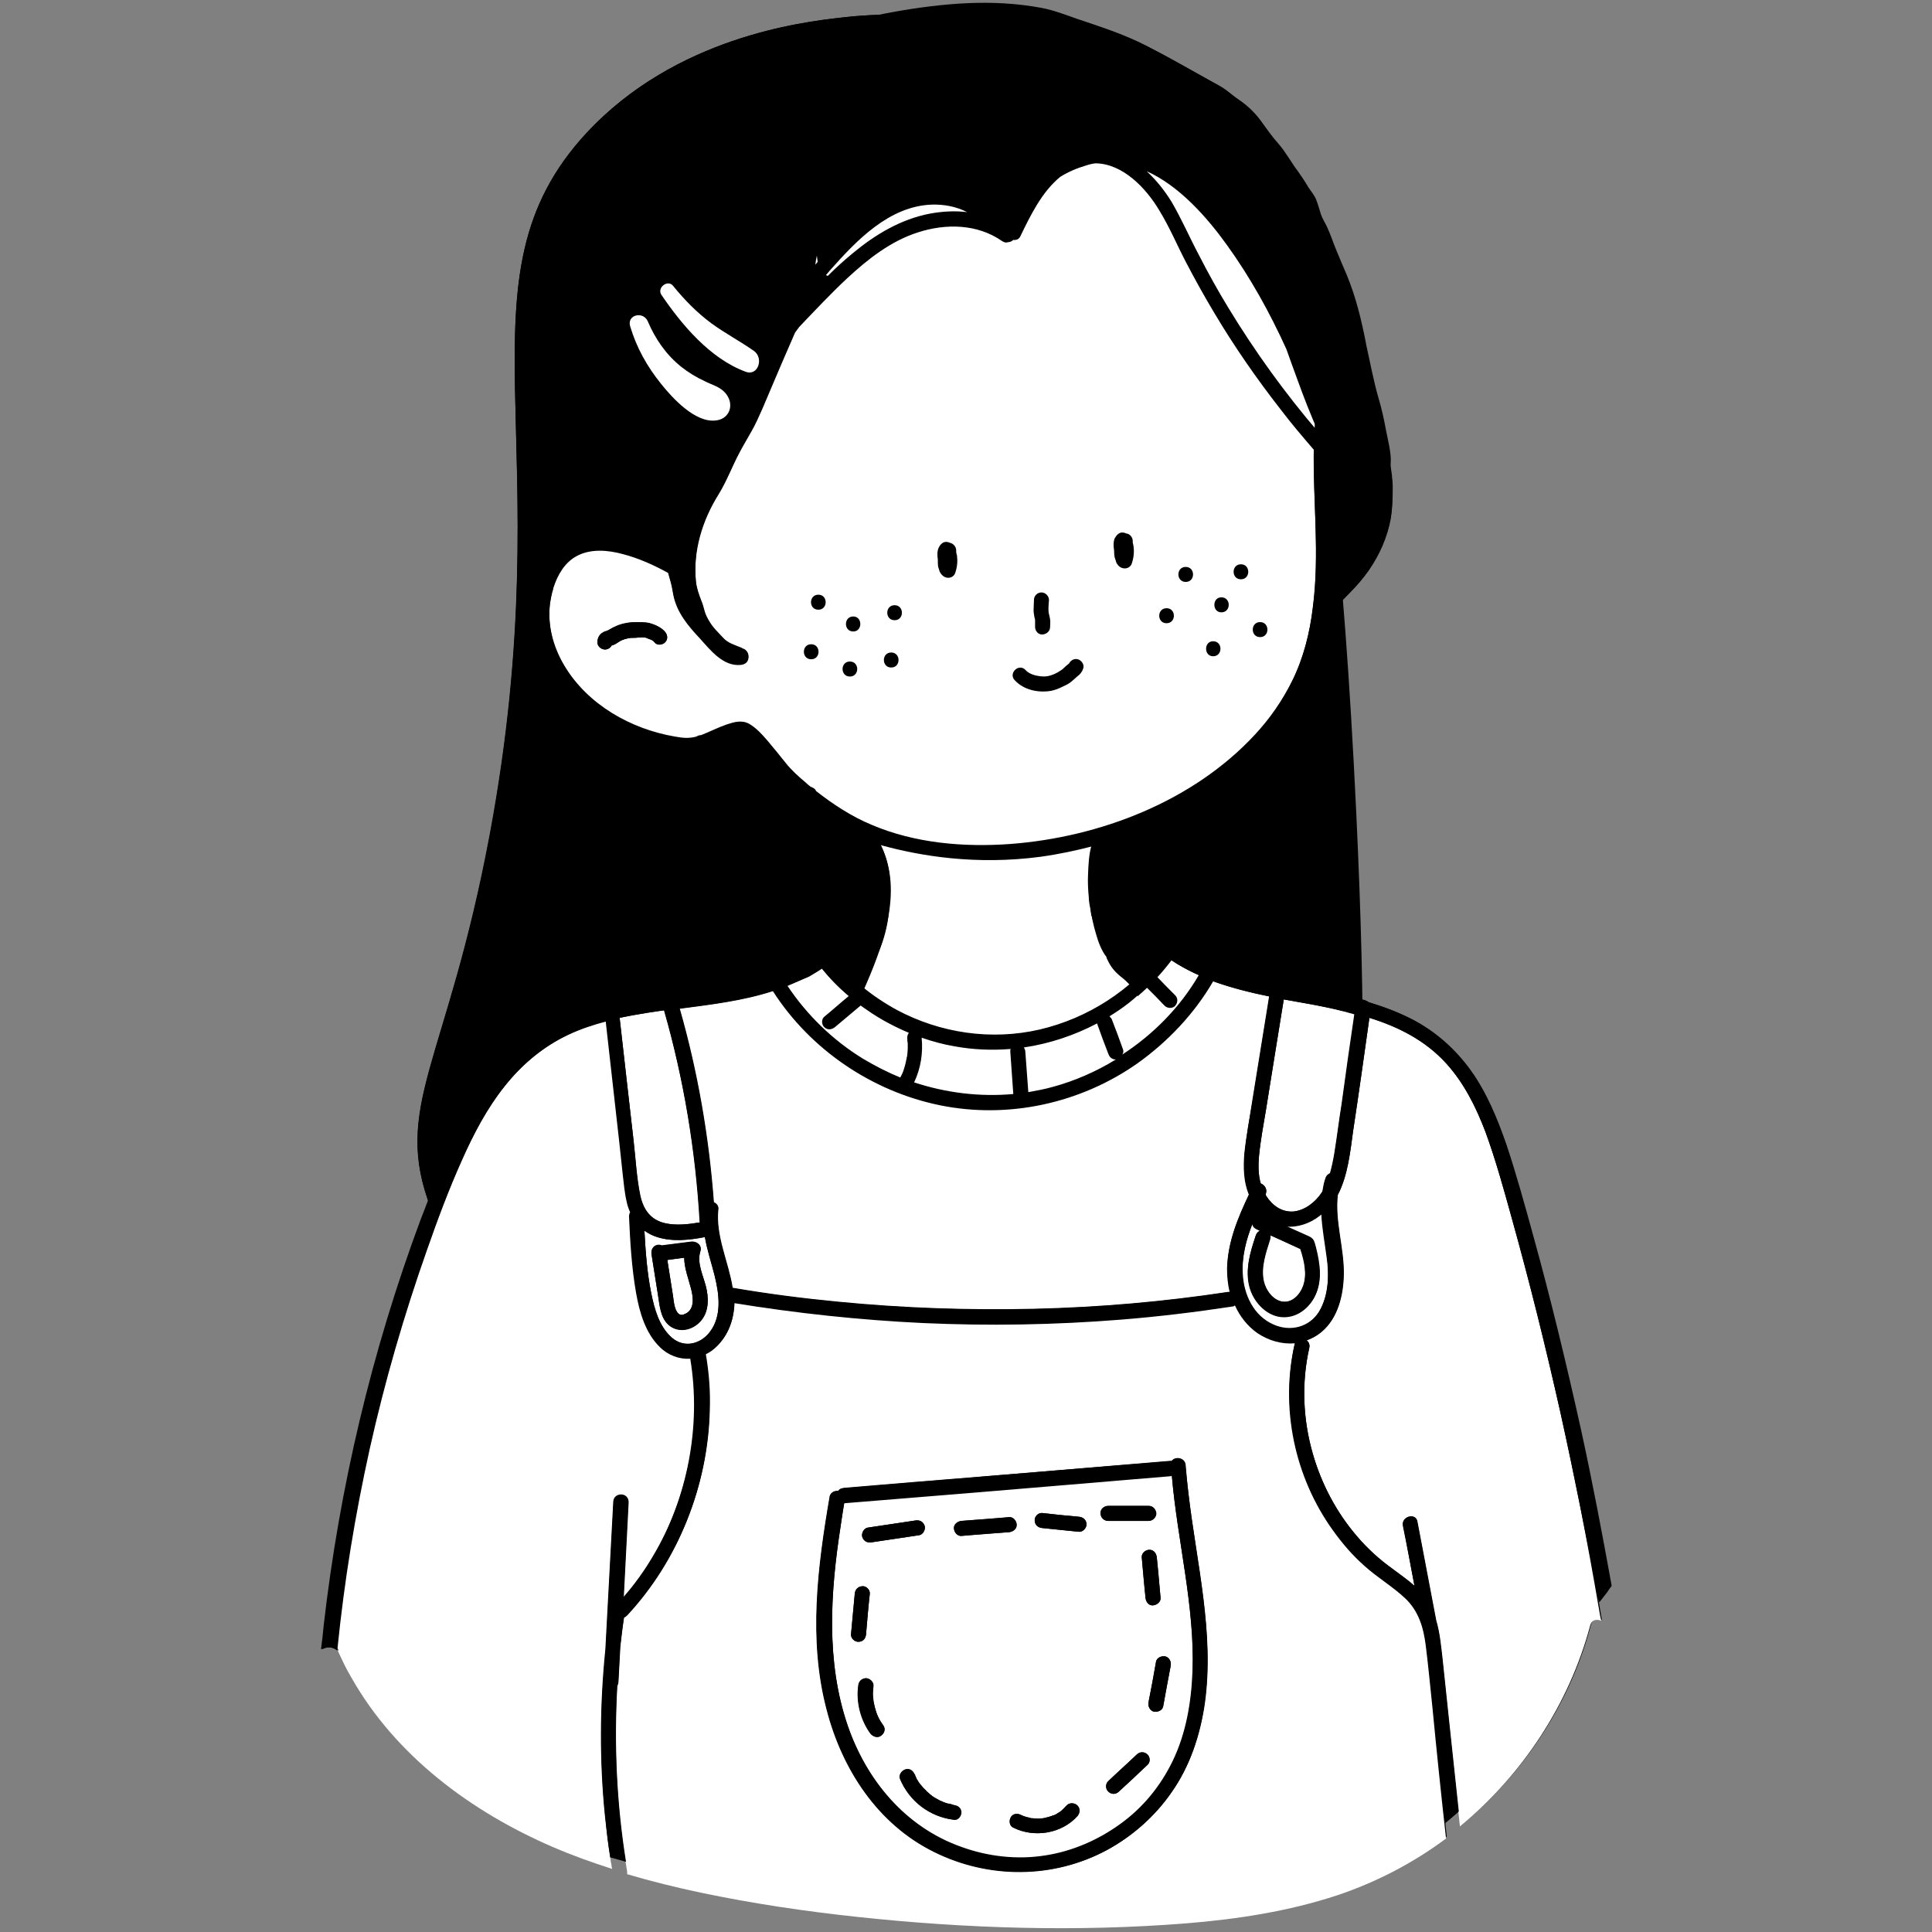
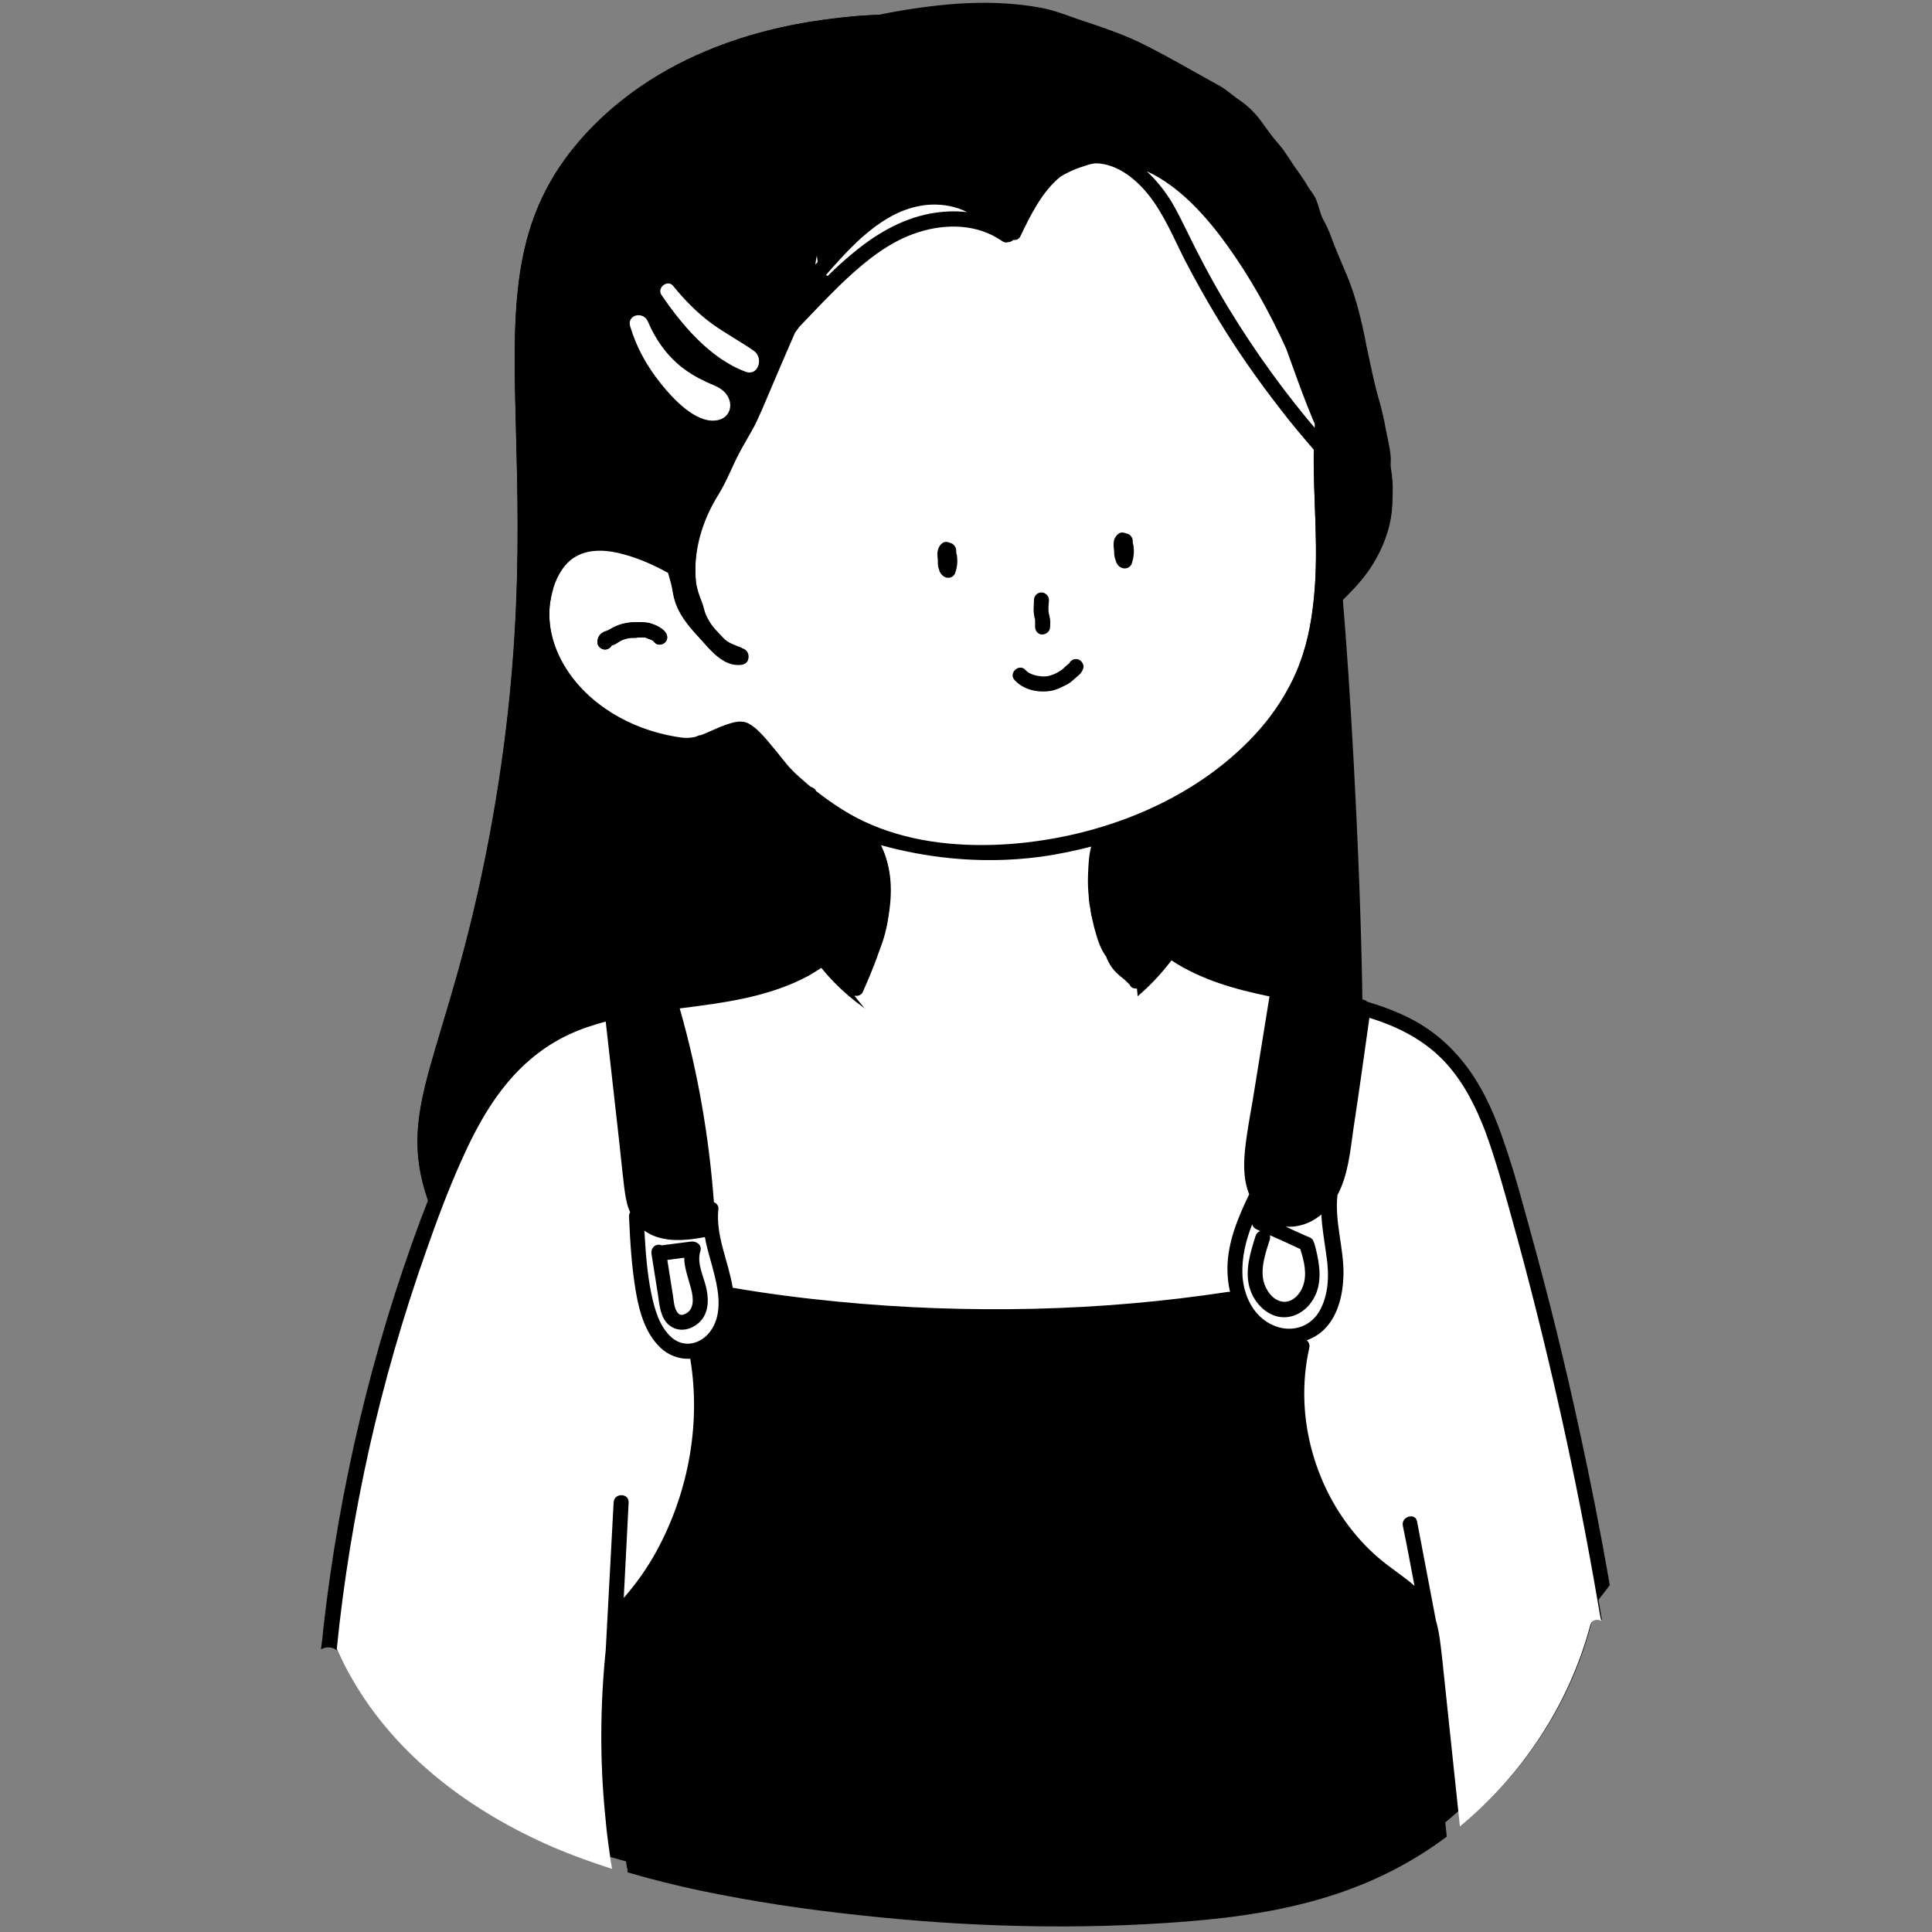
<svg xmlns="http://www.w3.org/2000/svg" width="1080" zoomAndPan="magnify" viewBox="0 0 810 810" height="1080" preserveAspectRatio="xMidYMid meet" version="1.0">
  <rect x="0" y="0" width="810" height="810" fill="#808080" stroke="none" />
  <defs>
    <clipPath id="id1">
      <path d="M 134.02 1 L 675 1 L 675 808 L 134.02 808 Z M 134.02 1 " clip-rule="nonzero" />
    </clipPath>
  </defs>
  <g clip-path="url(#id1)">
    <path fill="#000000" d="M 497.117 237.68 C 493.023 237.68 493.023 243.977 497.117 243.977 C 501.211 243.977 501.211 237.68 497.117 237.68 Z M 489.086 254.996 C 484.988 254.996 484.988 261.289 489.086 261.289 C 493.023 261.289 493.023 254.996 489.086 254.996 Z M 508.613 268.848 C 504.52 268.848 504.52 275.141 508.613 275.141 C 512.707 275.141 512.707 268.848 508.613 268.848 Z M 512.078 250.43 C 507.984 250.43 507.984 256.727 512.078 256.727 C 516.172 256.727 516.172 250.43 512.078 250.43 Z M 527.512 507.312 C 527.195 508.098 526.883 508.887 526.566 509.516 C 527.512 509.043 528.613 509.043 529.719 509.516 L 530.031 509.672 C 529.086 509.043 528.301 508.258 527.512 507.312 Z M 321.676 416.176 C 322.461 416.02 323.25 415.703 324.035 415.391 C 323.25 415.703 322.461 416.02 321.676 416.176 Z M 321.676 416.176 C 320.098 416.648 318.523 417.121 316.949 417.434 C 318.523 417.121 320.098 416.648 321.676 416.176 Z M 316.949 417.594 C 311.281 419.008 305.609 420.109 299.781 420.898 C 305.453 419.953 311.281 419.008 316.949 417.594 Z M 380.262 436.324 C 380.262 436.164 380.262 436.008 380.262 435.852 C 380.262 435.852 380.262 435.695 380.262 435.695 C 380.102 434.594 380.262 433.648 380.891 433.02 C 374.434 430.344 368.449 427.035 362.777 422.945 C 366.402 427.668 370.652 432.547 373.016 438.055 C 374.273 440.73 375.219 443.406 376.637 446.082 C 377.27 447.184 378.055 448.285 378.684 449.387 C 378.844 449.074 379 448.602 379.156 448.129 C 379.629 446.711 379.945 445.297 380.262 443.723 C 380.262 443.562 380.262 443.406 380.418 443.094 C 380.418 442.777 380.574 442.305 380.574 441.988 C 380.574 441.203 380.73 440.414 380.73 439.785 C 380.73 439 380.73 438.211 380.73 437.582 C 380.262 436.953 380.262 436.637 380.262 436.324 Z M 360.574 421.371 C 361.203 421.844 361.832 422.316 362.465 422.785 C 362.465 422.785 362.465 422.785 362.305 422.629 C 361.832 422.316 361.203 421.844 360.574 421.371 Z M 355.535 417.434 C 354.59 416.648 353.645 415.859 352.699 414.918 C 353.645 415.859 354.59 416.648 355.535 417.434 Z M 466.879 443.879 C 466.723 444.195 466.562 444.664 466.25 444.98 C 466.879 444.664 467.352 444.352 467.98 444.035 C 467.508 444.035 467.195 444.035 466.879 443.879 Z M 476.957 417.434 C 478.219 416.332 479.477 415.23 480.738 414.129 C 479.477 415.23 478.219 416.332 476.957 417.434 Z M 465.145 426.094 C 465.617 426.562 466.09 427.035 466.25 427.668 C 467.508 430.812 468.609 434.121 469.871 437.27 C 470.344 436.324 470.816 435.379 471.133 434.277 C 471.762 432.859 472.234 431.445 473.18 430.184 C 475.383 426.562 476.801 422.473 476.957 418.223 C 476.957 417.906 476.957 417.75 476.957 417.434 C 474.438 419.637 471.918 421.527 469.242 423.418 C 467.98 424.359 466.562 425.305 465.145 426.094 Z M 527.512 507.312 C 527.195 508.098 526.883 508.887 526.566 509.516 C 527.512 509.043 528.613 509.043 529.719 509.516 L 530.031 509.672 C 529.086 509.043 528.301 508.258 527.512 507.312 Z M 476.957 417.434 C 478.219 416.332 479.477 415.23 480.738 414.129 C 479.477 415.23 478.219 416.332 476.957 417.434 Z M 478.375 407.676 C 476.957 409.094 475.539 410.352 474.125 411.609 C 476.645 412.711 479.32 410.035 478.375 407.676 Z M 465.145 426.094 C 465.617 426.562 466.09 427.035 466.25 427.668 C 467.508 430.812 468.609 434.121 469.871 437.27 C 470.344 436.324 470.816 435.379 471.133 434.277 C 471.762 432.859 472.234 431.445 473.18 430.184 C 475.383 426.562 476.801 422.473 476.957 418.223 C 476.957 417.906 476.957 417.75 476.957 417.434 C 474.438 419.637 471.918 421.527 469.242 423.418 C 467.98 424.359 466.562 425.305 465.145 426.094 Z M 466.25 444.98 C 466.879 444.664 467.352 444.352 467.98 444.035 C 467.668 444.035 467.195 444.035 466.879 443.879 C 466.562 444.195 466.406 444.664 466.25 444.98 Z M 362.465 422.785 C 366.086 427.508 370.34 432.387 372.699 437.898 C 373.961 440.574 374.906 443.25 376.324 445.926 C 376.953 447.027 377.738 448.129 378.371 449.23 C 378.527 448.914 378.684 448.445 378.844 447.973 C 379.316 446.555 379.629 445.137 379.945 443.562 C 379.945 443.406 379.945 443.25 380.102 442.934 C 380.102 442.621 380.262 442.148 380.262 441.832 C 380.262 441.047 380.418 440.258 380.418 439.629 C 380.418 438.844 380.418 438.055 380.418 437.426 C 380.418 437.109 380.418 436.797 380.418 436.48 C 380.418 436.324 380.418 436.168 380.418 436.008 C 380.418 436.008 380.418 435.852 380.418 435.852 C 380.262 434.75 380.418 433.805 381.047 433.176 C 374.273 430.184 368.133 426.879 362.465 422.785 Z M 367.031 402.641 C 365.613 405.316 364.039 407.832 362.305 410.195 C 361.359 411.453 359.785 412.242 358.211 411.453 C 359.473 412.555 360.73 413.656 362.148 414.758 C 363.723 410.824 365.457 406.73 367.031 402.641 Z M 360.574 421.371 C 361.203 421.844 361.832 422.316 362.465 422.785 C 362.465 422.785 362.465 422.785 362.305 422.629 C 361.832 422.316 361.203 421.844 360.574 421.371 Z M 345.297 426.094 C 344.039 427.195 344.039 429.398 345.297 430.5 C 346.715 431.758 348.445 431.602 349.707 430.5 C 353.328 427.508 356.953 424.52 360.418 421.371 C 358.684 420.109 356.953 418.852 355.375 417.434 C 352.07 420.27 348.762 423.258 345.297 426.094 Z M 357.898 411.297 C 357.898 411.297 358.055 411.453 358.055 411.453 C 357.738 411.141 357.266 410.668 356.793 410.352 C 357.266 410.668 357.582 410.98 357.898 411.297 Z M 352.699 414.918 C 353.645 415.703 354.59 416.648 355.535 417.434 C 354.59 416.648 353.645 415.859 352.699 414.918 Z M 321.676 416.176 C 322.461 416.02 323.25 415.703 324.035 415.391 C 323.25 415.703 322.461 416.02 321.676 416.176 Z M 321.676 416.176 C 320.098 416.648 318.523 417.121 316.949 417.434 C 318.523 417.121 320.098 416.648 321.676 416.176 Z M 316.949 417.594 C 311.281 419.008 305.609 420.109 299.781 420.898 C 305.453 419.953 311.281 419.008 316.949 417.594 Z M 512.078 250.43 C 507.984 250.43 507.984 256.727 512.078 256.727 C 516.172 256.727 516.172 250.43 512.078 250.43 Z M 508.613 268.848 C 504.52 268.848 504.52 275.141 508.613 275.141 C 512.707 275.141 512.707 268.848 508.613 268.848 Z M 497.117 237.68 C 493.023 237.68 493.023 243.977 497.117 243.977 C 501.211 243.977 501.211 237.68 497.117 237.68 Z M 489.086 254.996 C 484.988 254.996 484.988 261.289 489.086 261.289 C 493.023 261.289 493.023 254.996 489.086 254.996 Z M 469.242 423.418 C 467.824 424.359 466.562 425.305 465.145 426.094 C 465.617 426.562 466.09 427.035 466.25 427.668 C 467.508 430.812 468.609 434.121 469.871 437.27 C 470.344 436.324 470.816 435.379 471.133 434.277 C 471.762 432.859 472.234 431.445 473.18 430.184 C 475.383 426.562 476.801 422.473 476.957 418.223 C 476.957 417.906 476.957 417.75 476.957 417.434 C 474.438 419.637 471.918 421.684 469.242 423.418 Z M 466.25 444.98 C 466.879 444.664 467.352 444.352 467.98 444.035 C 467.668 444.035 467.195 444.035 466.879 443.879 C 466.562 444.195 466.406 444.664 466.25 444.98 Z M 362.465 422.785 C 366.086 427.508 370.34 432.387 372.699 437.898 C 373.961 440.574 374.906 443.25 376.324 445.926 C 376.953 447.027 377.738 448.129 378.371 449.23 C 378.527 448.914 378.684 448.445 378.844 447.973 C 379.316 446.555 379.629 445.137 379.945 443.562 C 379.945 443.406 379.945 443.25 380.102 442.934 C 380.102 442.621 380.262 442.148 380.262 441.832 C 380.262 441.047 380.418 440.258 380.418 439.629 C 380.418 438.844 380.418 438.055 380.418 437.426 C 380.418 437.109 380.418 436.797 380.418 436.48 C 380.418 436.324 380.418 436.168 380.418 436.008 C 380.418 436.008 380.418 435.852 380.418 435.852 C 380.262 434.75 380.418 433.805 381.047 433.176 C 374.273 430.184 368.133 426.879 362.465 422.785 Z M 345.297 426.094 C 344.039 427.195 344.039 429.398 345.297 430.5 C 346.715 431.758 348.445 431.602 349.707 430.5 C 353.328 427.508 356.953 424.52 360.418 421.371 C 358.684 420.109 356.953 418.852 355.375 417.434 C 352.07 420.27 348.762 423.258 345.297 426.094 Z M 547.512 562.09 C 547.984 562.402 548.301 562.875 548.457 563.504 C 549.246 562.562 550.031 561.617 550.82 560.672 C 549.719 561.145 548.617 561.773 547.512 562.09 Z M 551.293 177.867 C 551.293 178.34 551.137 178.812 551.137 179.441 C 551.609 180.07 552.238 180.699 552.711 181.328 C 552.238 180.07 551.766 178.969 551.293 177.867 Z M 512.078 250.43 C 507.984 250.43 507.984 256.727 512.078 256.727 C 516.172 256.727 516.172 250.43 512.078 250.43 Z M 508.613 268.848 C 504.52 268.848 504.52 275.141 508.613 275.141 C 512.707 275.141 512.707 268.848 508.613 268.848 Z M 497.117 237.68 C 493.023 237.68 493.023 243.977 497.117 243.977 C 501.211 243.977 501.211 237.68 497.117 237.68 Z M 489.086 254.996 C 484.988 254.996 484.988 261.289 489.086 261.289 C 493.023 261.289 493.023 254.996 489.086 254.996 Z M 551.293 177.867 C 551.293 178.34 551.137 178.812 551.137 179.441 C 551.609 180.07 552.238 180.699 552.711 181.328 C 552.238 180.07 551.766 178.969 551.293 177.867 Z M 526.723 76.5 C 529.086 79.961 531.449 84.211 533.652 89.246 C 533.652 83.109 530.82 78.859 526.723 76.5 Z M 512.078 250.43 C 507.984 250.43 507.984 256.727 512.078 256.727 C 516.172 256.727 516.172 250.43 512.078 250.43 Z M 508.613 268.848 C 504.52 268.848 504.52 275.141 508.613 275.141 C 512.707 275.141 512.707 268.848 508.613 268.848 Z M 497.117 237.68 C 493.023 237.68 493.023 243.977 497.117 243.977 C 501.211 243.977 501.211 237.68 497.117 237.68 Z M 489.086 254.996 C 484.988 254.996 484.988 261.289 489.086 261.289 C 493.023 261.289 493.023 254.996 489.086 254.996 Z M 474.125 411.77 C 476.645 412.711 479.32 410.035 478.375 407.832 C 477.117 409.094 475.699 410.352 474.125 411.77 Z M 456.801 380.445 C 456.801 380.129 456.801 379.973 456.641 379.656 C 456.484 378.555 456.328 377.613 456.328 376.512 C 456.168 374.777 456.012 373.047 456.012 371.316 C 456.168 375.566 456.484 379.973 457.43 384.066 C 457.273 383.121 457.113 382.02 456.957 381.074 C 456.957 380.918 456.957 380.602 456.801 380.445 Z M 373.016 379.344 C 373.016 379.188 373.016 379.027 373.016 378.871 C 373.016 379.027 373.016 379.188 373.016 379.344 Z M 373.016 379.816 C 373.016 379.656 373.016 379.5 373.016 379.344 C 373.016 379.5 373.016 379.656 373.016 379.816 Z M 372.227 363.129 C 371.914 362.027 371.754 360.926 371.281 359.824 C 371.754 360.926 372.07 362.027 372.227 363.129 Z M 357.898 411.297 C 357.898 411.297 358.055 411.453 358.055 411.453 C 357.738 411.141 357.266 410.668 356.793 410.352 C 357.266 410.668 357.582 410.98 357.898 411.297 Z M 526.723 76.5 C 529.086 79.961 531.449 84.211 533.652 89.246 C 533.652 83.109 530.82 78.859 526.723 76.5 Z M 512.078 250.43 C 507.984 250.43 507.984 256.727 512.078 256.727 C 516.172 256.727 516.172 250.43 512.078 250.43 Z M 508.613 268.848 C 504.52 268.848 504.52 275.141 508.613 275.141 C 512.707 275.141 512.707 268.848 508.613 268.848 Z M 497.117 237.68 C 493.023 237.68 493.023 243.977 497.117 243.977 C 501.211 243.977 501.211 237.68 497.117 237.68 Z M 489.086 254.996 C 484.988 254.996 484.988 261.289 489.086 261.289 C 493.023 261.289 493.023 254.996 489.086 254.996 Z M 469.242 423.418 C 467.824 424.359 466.562 425.305 465.145 426.094 C 465.617 426.562 466.09 427.035 466.25 427.668 C 467.508 430.812 468.609 434.121 469.871 437.27 C 470.344 436.324 470.816 435.379 471.133 434.277 C 471.762 432.859 472.234 431.445 473.18 430.184 C 475.383 426.562 476.801 422.473 476.957 418.223 C 476.957 417.906 476.957 417.75 476.957 417.434 C 474.438 419.637 471.918 421.684 469.242 423.418 Z M 362.465 422.785 C 366.086 427.508 370.34 432.387 372.699 437.898 C 373.961 440.574 374.906 443.25 376.324 445.926 C 376.953 447.027 377.738 448.129 378.371 449.23 C 378.527 448.914 378.684 448.445 378.844 447.973 C 379.316 446.555 379.629 445.137 379.945 443.562 C 379.945 443.406 379.945 443.25 380.102 442.934 C 380.102 442.621 380.262 442.148 380.262 441.832 C 380.262 441.047 380.418 440.258 380.418 439.629 C 380.418 438.844 380.418 438.055 380.418 437.426 C 380.418 437.109 380.418 436.797 380.418 436.48 C 380.418 436.324 380.418 436.168 380.418 436.008 C 380.418 436.008 380.418 435.852 380.418 435.852 C 380.262 434.75 380.418 433.805 381.047 433.176 C 374.273 430.184 368.133 426.879 362.465 422.785 Z M 373.016 378.871 C 373.016 379.027 373.016 379.188 373.016 379.344 C 373.016 379.188 373.016 379.027 373.016 378.871 Z M 371.441 359.824 C 371.754 360.926 372.07 362.027 372.387 363.129 C 372.07 362.027 371.754 360.926 371.441 359.824 Z M 551.293 177.867 C 551.293 178.34 551.137 178.812 551.137 179.441 C 551.609 180.07 552.238 180.699 552.711 181.328 C 552.238 180.07 551.766 178.969 551.293 177.867 Z M 548.617 563.504 C 549.402 562.562 550.191 561.617 550.977 560.672 C 549.875 561.301 548.773 561.773 547.672 562.246 C 547.984 562.402 548.301 562.875 548.617 563.504 Z M 527.512 507.312 C 527.195 508.098 526.883 508.887 526.566 509.516 C 527.512 509.043 528.613 509.043 529.719 509.516 L 530.031 509.672 C 529.086 509.043 528.301 508.258 527.512 507.312 Z M 512.078 250.43 C 507.984 250.43 507.984 256.727 512.078 256.727 C 516.172 256.727 516.172 250.43 512.078 250.43 Z M 508.613 268.848 C 504.52 268.848 504.52 275.141 508.613 275.141 C 512.707 275.141 512.707 268.848 508.613 268.848 Z M 497.117 237.68 C 493.023 237.68 493.023 243.977 497.117 243.977 C 501.211 243.977 501.211 237.68 497.117 237.68 Z M 489.086 254.996 C 484.988 254.996 484.988 261.289 489.086 261.289 C 493.023 261.289 493.023 254.996 489.086 254.996 Z M 476.957 417.434 C 478.219 416.332 479.477 415.23 480.738 414.129 C 479.477 415.23 478.219 416.332 476.957 417.434 Z M 478.375 407.676 C 476.957 409.094 475.539 410.352 474.125 411.609 C 476.645 412.711 479.32 410.035 478.375 407.676 Z M 465.145 426.094 C 465.617 426.562 466.09 427.035 466.25 427.668 C 467.508 430.812 468.609 434.121 469.871 437.27 C 470.344 436.324 470.816 435.379 471.133 434.277 C 471.762 432.859 472.234 431.445 473.18 430.184 C 475.383 426.562 476.801 422.473 476.957 418.223 C 476.957 417.906 476.957 417.75 476.957 417.434 C 474.438 419.637 471.918 421.527 469.242 423.418 C 467.98 424.359 466.562 425.305 465.145 426.094 Z M 466.25 444.98 C 466.879 444.664 467.352 444.352 467.98 444.035 C 467.668 444.035 467.195 444.035 466.879 443.879 C 466.562 444.195 466.406 444.664 466.25 444.98 Z M 456.801 380.445 C 456.801 380.129 456.801 379.973 456.641 379.656 C 456.484 378.555 456.328 377.613 456.328 376.512 C 456.168 374.777 456.012 373.047 456.012 371.316 C 456.168 375.566 456.484 379.973 457.43 384.066 C 457.273 383.121 457.113 382.02 456.957 381.074 C 456.957 380.918 456.957 380.602 456.801 380.445 Z M 362.465 422.785 C 366.086 427.508 370.34 432.387 372.699 437.898 C 373.961 440.574 374.906 443.25 376.324 445.926 C 376.953 447.027 377.738 448.129 378.371 449.23 C 378.527 448.914 378.684 448.445 378.844 447.973 C 379.316 446.555 379.629 445.137 379.945 443.562 C 379.945 443.406 379.945 443.25 380.102 442.934 C 380.102 442.621 380.262 442.148 380.262 441.832 C 380.262 441.047 380.418 440.258 380.418 439.629 C 380.418 438.844 380.418 438.055 380.418 437.426 C 380.418 437.109 380.418 436.797 380.418 436.48 C 380.418 436.324 380.418 436.168 380.418 436.008 C 380.418 436.008 380.418 435.852 380.418 435.852 C 380.262 434.75 380.418 433.805 381.047 433.176 C 374.273 430.184 368.133 426.879 362.465 422.785 Z M 373.016 378.871 C 373.016 379.027 373.016 379.188 373.016 379.344 C 373.016 379.188 373.016 379.027 373.016 378.871 Z M 373.016 379.344 C 373.016 379.5 373.016 379.656 373.016 379.816 C 373.016 379.656 373.016 379.5 373.016 379.344 Z M 371.441 359.824 C 371.754 360.926 372.07 362.027 372.387 363.129 C 372.07 362.027 371.754 360.926 371.441 359.824 Z M 367.031 402.641 C 365.613 405.316 364.039 407.832 362.305 410.195 C 361.359 411.453 359.785 412.242 358.211 411.453 C 359.473 412.555 360.73 413.656 362.148 414.758 C 363.723 410.824 365.457 406.73 367.031 402.641 Z M 360.574 421.371 C 361.203 421.844 361.832 422.316 362.465 422.785 C 362.465 422.785 362.465 422.785 362.305 422.629 C 361.832 422.316 361.203 421.844 360.574 421.371 Z M 345.297 426.094 C 344.039 427.195 344.039 429.398 345.297 430.5 C 346.715 431.758 348.445 431.602 349.707 430.5 C 353.328 427.508 356.953 424.52 360.418 421.371 C 358.684 420.109 356.953 418.852 355.375 417.434 C 352.07 420.27 348.762 423.258 345.297 426.094 Z M 357.898 411.297 C 357.898 411.297 358.055 411.453 358.055 411.453 C 357.738 411.141 357.266 410.668 356.793 410.352 C 357.266 410.668 357.582 410.98 357.898 411.297 Z M 352.699 414.918 C 353.645 415.703 354.59 416.648 355.535 417.434 C 354.59 416.648 353.645 415.859 352.699 414.918 Z M 321.676 416.176 C 322.461 416.02 323.25 415.703 324.035 415.391 C 323.25 415.703 322.461 416.02 321.676 416.176 Z M 321.676 416.176 C 320.098 416.648 318.523 417.121 316.949 417.434 C 318.523 417.121 320.098 416.648 321.676 416.176 Z M 316.949 417.594 C 311.281 419.008 305.609 420.109 299.781 420.898 C 305.453 419.953 311.281 419.008 316.949 417.594 Z M 674.922 664.559 C 671.141 642.836 666.891 621.117 662.164 599.551 C 656.18 571.848 649.41 544.301 641.848 517.07 C 638.383 504.48 635.078 491.887 630.824 479.609 C 627.203 468.75 622.637 457.887 615.863 448.445 C 609.406 439.473 601.219 432.074 591.297 427.035 C 585.469 424.047 579.484 421.844 573.184 419.953 C 572.867 419.637 572.395 419.324 571.766 419.168 C 571.453 419.008 571.137 419.008 570.82 419.008 C 570.508 396.816 569.719 370.844 568.301 340.621 C 566.727 306.781 564.836 277.344 562.789 251.531 C 563.734 250.586 564.836 249.484 565.781 248.539 C 568.617 245.707 571.293 242.559 573.656 239.254 C 578.223 232.645 581.531 225.246 582.949 217.375 C 583.734 213.281 583.734 209.191 583.734 205.254 C 583.734 203.207 583.734 201.164 583.578 199.273 C 583.422 198.172 583.262 197.07 583.105 195.969 C 582.949 194.867 583.105 193.605 583.105 192.504 C 582.949 188.414 581.848 184.32 581.059 180.227 C 580.27 175.82 579.324 171.57 578.066 167.32 C 575.859 159.766 574.445 151.895 572.711 144.184 C 572.711 144.023 572.711 144.023 572.711 144.023 C 570.82 134.266 568.461 124.508 564.68 115.379 C 563.262 112.07 561.844 108.766 560.426 105.305 C 559.012 101.996 557.906 98.379 556.332 95.07 C 555.547 93.34 554.441 91.766 553.812 89.879 C 553.184 87.832 552.555 85.629 551.766 83.582 C 550.977 81.691 549.559 80.117 548.457 78.387 C 547.199 76.184 545.781 74.137 544.363 72.09 C 541.371 68.156 539.168 63.906 536.016 60.285 C 533.18 57.137 530.82 53.676 528.301 50.211 C 525.781 46.906 522.945 44.23 519.48 41.871 C 517.59 40.609 516.016 39.195 514.281 37.934 C 512.234 36.359 509.875 35.258 507.668 34 C 498.848 29.121 490.188 24.082 481.211 19.52 C 471.918 14.797 461.996 11.648 452.074 8.184 C 447.191 6.609 442.309 4.723 437.27 3.621 C 432.074 2.676 426.875 2.047 421.68 1.73 C 411.285 1.102 400.734 1.73 390.496 2.992 C 383.883 3.777 377.426 4.879 370.969 6.141 C 364.824 6.297 358.684 6.609 352.543 7.398 C 336.004 9.285 283.246 15.582 245.922 55.723 C 189.07 117.109 236.316 183.848 205.445 349.91 C 187.965 443.25 165.445 462.766 179.461 503.219 C 178.359 506.055 177.414 508.73 176.312 511.406 C 166.074 538.949 157.57 566.969 150.797 595.457 C 144.027 623.949 138.988 652.754 135.68 681.715 C 135.363 685.02 135.051 688.168 134.578 691.477 C 136.625 690.375 139.301 690.215 141.508 692.105 C 141.348 691.789 141.191 691.316 141.035 691.004 C 141.191 691.316 141.348 691.789 141.508 692.105 C 143.238 695.883 145.129 699.504 147.176 703.121 C 165.762 735.863 197.414 759.316 231.746 773.953 C 239.781 777.418 248.125 780.406 256.473 783.082 C 255.527 777.262 254.742 771.594 254.109 765.77 C 254.582 770.02 255.215 774.27 255.844 778.52 C 258.047 779.148 260.254 779.777 262.457 780.406 C 262.617 781.512 262.773 782.77 263.09 783.871 C 263.09 784.188 263.09 784.656 263.09 784.973 C 273.168 787.965 283.402 790.48 293.797 792.688 C 315.691 797.25 337.738 800.555 360.102 802.918 C 405.617 807.953 451.918 809.215 497.59 805.594 C 519.164 803.863 540.582 800.715 561.059 793.789 C 577.438 788.277 592.711 780.406 606.57 770.02 C 604.68 751.762 602.633 733.5 600.746 715.242 C 602.477 731.457 604.211 747.824 605.941 764.039 C 607.832 762.465 609.723 760.891 611.453 759.316 C 611.609 759.316 611.609 759.16 611.77 759.16 L 612.398 765.453 C 638.699 743.734 658.387 714.141 667.047 681.086 C 667.676 678.727 670.039 678.41 671.613 679.199 C 671.301 677.309 670.984 675.578 670.668 673.688 C 670.512 672.742 670.355 671.641 670.195 670.699 C 671.301 669.281 672.402 667.863 673.504 666.449 C 673.66 666.289 674.293 665.348 674.922 664.559 Z M 341.832 110.969 C 341.988 109.711 342.148 108.453 342.305 107.191 C 342.461 107.98 342.621 108.766 342.621 109.555 L 342.621 109.867 C 342.461 110.34 342.148 110.656 341.832 110.969 Z M 299.781 420.898 C 305.609 419.953 311.281 419.008 316.949 417.594 C 318.523 417.121 320.098 416.805 321.676 416.332 C 322.461 416.02 323.25 415.859 324.035 415.547 C 323.25 415.859 322.461 416.02 321.676 416.332 C 320.098 416.805 318.523 417.277 316.949 417.594 C 311.281 419.008 305.453 419.953 299.781 420.898 Z M 343.094 255.625 C 338.996 255.625 338.996 249.328 343.094 249.328 C 347.188 249.328 347.188 255.625 343.094 255.625 Z M 474.125 411.77 C 475.539 410.508 476.957 409.094 478.375 407.832 C 479.32 410.035 476.645 412.711 474.125 411.77 Z M 457.43 384.223 C 456.641 379.973 456.168 375.723 456.012 371.473 C 456.012 373.203 456.168 374.938 456.328 376.668 C 456.484 377.77 456.484 378.715 456.641 379.816 C 456.641 380.129 456.641 380.289 456.801 380.602 C 456.801 380.918 456.957 381.23 456.957 381.391 C 457.113 382.176 457.273 383.277 457.43 384.223 Z M 386.246 435.062 C 389.711 436.168 393.176 437.109 396.641 437.898 C 393.176 437.109 389.711 436.168 386.246 435.062 Z M 372.227 363.129 C 371.914 362.027 371.598 360.926 371.281 359.824 C 371.754 360.926 372.07 362.027 372.227 363.129 Z M 373.016 379.344 C 373.016 379.188 373.172 379.027 373.172 378.871 C 373.016 379.027 373.016 379.188 373.016 379.344 C 373.016 379.5 373.016 379.656 373.016 379.816 C 373.016 379.656 373.016 379.5 373.016 379.344 Z M 361.992 414.602 C 360.73 413.5 359.312 412.398 358.055 411.297 C 358.055 411.297 357.895 411.297 357.895 411.141 C 357.582 410.98 357.109 410.508 356.953 410.195 C 357.266 410.508 357.738 410.98 358.211 411.297 C 359.785 412.082 361.359 411.297 362.305 410.035 C 364.195 407.676 365.77 405.156 367.031 402.48 C 365.457 406.73 363.723 410.824 361.992 414.602 Z M 376.48 445.926 C 375.062 443.406 374.117 440.574 372.859 437.898 C 370.34 432.387 366.242 427.508 362.621 422.785 C 361.992 422.316 361.359 421.844 360.574 421.371 C 356.953 424.359 353.328 427.508 349.863 430.5 C 348.445 431.602 346.715 431.758 345.453 430.5 C 344.195 429.398 344.195 427.195 345.453 426.094 C 348.918 423.258 352.227 420.27 355.691 417.434 C 354.746 416.648 353.801 415.859 352.855 414.918 C 353.801 415.703 354.746 416.492 355.691 417.434 C 357.266 418.852 359 420.109 360.73 421.371 C 361.359 421.844 361.992 422.316 362.621 422.785 C 368.289 426.879 374.434 430.184 380.891 432.859 C 380.418 433.648 380.102 434.594 380.262 435.535 C 380.262 435.695 380.262 435.695 380.262 435.695 C 380.262 435.852 380.262 436.008 380.262 436.164 C 380.262 436.48 380.262 436.797 380.262 437.109 C 380.262 437.898 380.418 438.527 380.262 439.312 C 380.262 440.102 380.262 440.887 380.102 441.52 C 380.102 441.832 380.102 442.305 379.945 442.621 C 379.945 442.777 379.945 442.934 379.789 443.25 C 379.473 444.664 379.156 446.238 378.684 447.656 C 378.527 448.129 378.371 448.602 378.211 448.914 C 377.738 448.129 377.109 447.027 376.48 445.926 Z M 466.879 443.879 C 467.195 444.035 467.668 444.035 467.98 444.035 C 467.352 444.352 466.879 444.664 466.25 444.98 C 466.406 444.664 466.562 444.195 466.879 443.879 Z M 466.25 427.824 C 466.09 427.195 465.617 426.562 465.145 426.25 C 466.562 425.461 467.98 424.52 469.242 423.574 C 471.918 421.684 474.438 419.797 476.957 417.594 C 478.219 416.492 479.477 415.391 480.738 414.285 C 479.477 415.547 478.219 416.648 476.957 417.594 C 476.957 417.906 476.957 418.066 476.957 418.379 C 476.801 422.629 475.227 426.723 473.18 430.344 C 472.391 431.602 471.762 433.02 471.133 434.434 C 470.66 435.379 470.344 436.324 469.871 437.426 C 468.609 434.121 467.352 430.973 466.25 427.824 Z M 489.086 254.996 C 493.18 254.996 493.18 261.289 489.086 261.289 C 484.988 261.289 484.988 254.996 489.086 254.996 Z M 497.117 237.68 C 501.211 237.68 501.211 243.977 497.117 243.977 C 493.023 243.977 493.023 237.68 497.117 237.68 Z M 508.613 275.141 C 504.52 275.141 504.52 268.848 508.613 268.848 C 512.707 268.848 512.707 275.141 508.613 275.141 Z M 512.078 250.43 C 516.172 250.43 516.172 256.727 512.078 256.727 C 508.141 256.727 508.141 250.43 512.078 250.43 Z M 529.875 509.832 L 529.559 509.672 C 528.457 509.203 527.355 509.203 526.41 509.672 C 526.723 508.887 527.039 508.098 527.355 507.469 C 528.301 508.258 529.086 509.043 529.875 509.832 Z M 551.293 177.867 C 551.766 178.969 552.238 180.07 552.711 181.328 C 552.238 180.699 551.609 180.07 551.137 179.441 C 551.137 178.812 551.293 178.34 551.293 177.867 Z M 548.617 563.504 C 548.457 562.875 548.145 562.402 547.672 562.09 C 548.773 561.773 549.875 561.145 550.977 560.516 C 550.191 561.617 549.402 562.562 548.617 563.504 Z M 533.652 89.246 C 534.758 91.453 535.703 93.969 536.805 96.488 C 535.703 96.332 534.758 96.332 533.652 96.488 C 533.652 94.285 533.652 92.082 533.812 89.719 C 533.652 89.562 533.812 89.406 533.652 89.246 C 531.293 84.211 528.93 79.961 526.723 76.5 C 530.82 78.859 533.652 83.109 533.652 89.246 Z M 533.652 89.246 " fill-opacity="1" fill-rule="nonzero" />
  </g>
  <path fill="#000000" d="M 362.305 614.504 C 351.281 613.246 215.055 595.773 180.723 506.84 C 164.027 463.867 187.336 445.926 205.289 349.91 C 236.316 183.848 189.07 117.109 245.922 55.723 C 283.246 15.582 336.004 9.285 352.543 7.398 C 415.066 0 477.43 24.711 516.332 63.906 C 534.758 82.48 557.906 114.59 568.617 340.781 C 576.965 517.543 564.996 544.773 547.039 565.395 C 491.133 629.301 387.348 617.336 362.305 614.504 Z M 362.305 614.504 " fill-opacity="1" fill-rule="nonzero" />
  <path fill="#ffffff" d="M 476.645 414.445 C 476.801 415.703 476.957 416.961 476.957 418.379 C 476.801 422.629 475.227 426.723 473.18 430.344 C 472.391 431.602 471.762 433.02 471.133 434.434 C 469.715 437.582 468.297 440.73 466.879 443.879 C 462.152 453.637 456.957 463.082 451.289 472.055 C 447.664 477.719 443.887 483.23 440.262 488.895 C 433.176 499.758 426.562 510.934 420.105 522.109 C 413.488 510.305 406.719 498.34 399.789 486.691 C 393.332 475.832 388.133 464.184 381.363 453.637 C 379.789 451.121 378.055 448.602 376.637 446.082 C 375.219 443.562 374.117 440.73 373.016 438.055 C 370.496 432.23 366.086 427.195 362.148 422.316 C 360.891 420.742 359.473 419.168 358.211 417.434 C 359.473 417.75 361.047 417.277 361.676 416.02 C 370.023 397.289 379 373.676 369.234 354.316 C 385.773 358.879 409.082 362.816 436.324 359.195 C 444.199 358.094 451.445 356.52 458.059 354.789 C 456.801 358.879 456.484 363.445 456.484 367.379 C 456.328 375.41 457.113 383.75 459.477 391.465 C 460.422 394.77 461.684 398.391 463.887 401.223 C 463.887 401.223 463.887 401.223 463.887 401.379 C 463.887 401.539 464.043 401.695 464.043 401.852 C 464.832 403.582 465.777 405.316 467.035 406.73 C 468.141 407.992 469.398 409.094 470.816 410.195 C 471.445 410.668 472.074 411.297 472.547 411.77 C 472.863 412.082 473.18 412.398 473.492 412.715 C 473.652 412.871 473.809 413.027 473.809 413.184 C 474.125 413.973 475.383 414.602 476.645 414.445 Z M 550.82 187.152 C 550.348 209.504 553.34 232.012 550.504 254.363 C 549.246 265.066 546.566 275.613 541.844 285.215 C 537.75 293.559 532.395 301.27 526.094 308.039 C 500.109 336.059 461.051 351.012 423.57 353.844 C 404.039 355.262 383.566 353.527 365.457 345.816 C 357.109 342.352 349.391 337.316 342.148 331.648 C 341.988 331.176 341.52 330.547 340.73 330.234 C 340.414 330.074 340.258 329.918 339.941 329.918 C 339.156 329.289 338.367 328.66 337.738 328.031 C 334.746 325.512 331.91 322.992 329.391 319.844 C 326.871 316.695 324.352 313.547 321.676 310.402 C 319.469 307.883 317.105 305.207 314.113 303.477 C 310.965 301.742 307.816 302.688 304.508 303.789 C 300.887 305.047 297.578 306.781 293.957 308.195 C 293.168 308.195 292.383 308.512 291.91 308.828 C 288.918 309.613 286.555 309.457 283.09 308.828 C 264.504 305.68 246.395 295.445 236.629 279.078 C 231.746 270.891 229.387 261.605 230.645 252.16 C 231.746 244.762 234.898 236.262 241.828 232.484 C 247.652 229.336 254.898 229.969 261.199 231.699 C 267.812 233.43 274.113 236.262 280.098 239.57 C 280.41 240.828 280.883 242.246 281.199 243.504 C 281.672 245.234 281.988 246.965 282.301 248.855 C 283.719 256.254 288.445 261.762 293.484 267.113 C 297.895 271.992 303.246 278.918 310.648 278.133 C 312.383 277.977 313.801 276.875 313.801 274.984 C 313.801 273.566 312.695 272.152 311.281 271.836 C 311.121 271.68 310.965 271.523 310.809 271.523 C 308.129 270.418 305.137 269.633 303.09 267.273 C 301.199 265.227 298.84 263.023 297.422 260.504 C 296.633 259.246 296.004 257.984 295.531 256.566 C 295.059 254.996 294.742 253.422 294.113 252.004 C 293.012 249.172 292.066 246.496 291.75 243.504 C 290.492 230.281 294.27 217.531 301.359 206.516 C 304.191 202.105 306.082 197.383 308.289 192.82 C 308.289 191.562 308.445 190.301 308.918 188.883 C 313.801 172.988 319.625 157.246 326.082 141.977 C 328.762 116.949 333.801 91.926 341.359 68 C 345.297 55.723 362.305 54.148 368.922 62.488 C 371.125 57.609 373.172 52.73 375.535 47.852 C 380.73 36.832 396.953 37.934 403.727 46.121 C 410.34 33.371 426.246 36.988 432.391 46.906 C 436.641 45.332 441.84 45.488 445.773 47.062 C 448.609 48.164 450.656 49.898 452.391 51.945 C 456.328 48.797 461.367 47.379 467.035 48.953 C 470.027 49.738 472.547 51.312 474.281 53.203 C 477.117 51.785 480.266 51.156 483.73 51.629 C 491.289 52.574 499.008 59.812 498.219 68 C 498.219 68.473 498.062 68.941 498.062 69.414 C 505.938 62.016 521.527 64.852 524.992 75.398 C 530.031 77.441 533.969 82.164 533.652 89.562 C 533.652 91.766 533.496 94.129 533.496 96.332 C 541.371 95.543 549.719 100.582 550.664 111.598 C 552.238 130.016 552.082 148.273 550.191 166.535 C 550.977 167.32 551.922 168.105 552.711 169.051 C 552.238 169.523 551.922 170.152 551.766 170.941 C 551.293 176.449 550.977 181.801 550.82 187.152 Z M 278.836 264.91 C 277.262 263.023 274.426 261.762 272.066 261.133 C 270.488 260.816 268.914 260.816 267.34 260.816 C 265.766 260.816 264.348 260.816 262.773 261.133 C 259.938 261.605 257.734 262.551 255.371 263.965 C 255.215 264.125 255.055 264.125 254.742 264.281 C 254.582 264.281 254.426 264.438 254.426 264.438 C 253.797 264.598 253.324 264.754 252.852 265.066 C 251.277 265.855 250.488 267.43 250.488 269.16 C 250.332 270.891 252.062 272.309 253.641 272.309 C 254.898 272.309 256 271.523 256.473 270.578 C 256.473 270.578 256.633 270.578 256.633 270.578 C 257.734 270.262 258.68 269.633 259.625 269.004 C 261.039 268.059 263.09 267.586 264.504 267.43 C 265.609 267.43 266.711 267.43 267.656 267.273 C 268.602 267.273 269.703 267.113 270.488 267.273 C 270.961 267.43 271.434 267.586 271.75 267.742 C 271.906 267.902 272.223 267.902 272.539 268.059 C 272.539 268.059 272.695 268.059 272.695 268.059 C 273.641 268.531 273.953 268.688 274.426 269.316 C 275.531 270.734 277.734 270.418 278.836 269.316 C 280.098 268.059 279.941 266.328 278.836 264.91 Z M 278.836 264.91 " fill-opacity="1" fill-rule="nonzero" />
  <path fill="#000000" d="M 440.734 289.625 C 442.152 289.309 443.57 288.836 444.832 288.207 C 446.09 287.578 447.352 287.105 448.453 286.316 C 449.555 285.531 450.5 284.586 451.602 283.641 C 452.863 282.699 453.648 281.754 454.121 280.336 C 454.754 278.762 453.492 276.875 451.918 276.402 C 450.184 275.93 448.609 277.031 447.98 278.605 C 448.297 277.977 448.137 278.289 447.664 278.605 C 447.352 278.918 447.035 279.078 446.719 279.391 C 446.09 280.02 445.461 280.652 444.672 281.125 C 443.098 282.227 441.051 283.168 439.16 283.484 C 437.27 283.801 435.695 283.484 434.121 283.168 C 432.391 282.699 430.973 282.066 429.867 280.809 C 427.035 277.977 422.625 282.383 425.461 285.215 C 429.238 289.309 435.383 290.566 440.734 289.625 Z M 272.066 261.289 C 270.488 260.977 268.914 260.977 267.34 260.977 C 265.766 260.977 264.348 260.977 262.773 261.289 C 259.938 261.762 257.734 262.707 255.371 264.125 C 255.215 264.281 255.055 264.438 254.742 264.438 C 254.582 264.438 254.426 264.598 254.426 264.598 C 253.797 264.754 253.324 264.91 252.852 265.227 C 251.277 266.012 250.488 267.586 250.488 269.16 C 250.332 270.891 252.062 272.309 253.641 272.309 C 254.898 272.309 256 271.523 256.473 270.578 C 256.473 270.578 256.633 270.578 256.633 270.578 C 257.734 270.262 258.68 269.633 259.625 269.004 C 261.039 268.059 263.09 267.586 264.504 267.43 C 265.609 267.43 266.711 267.43 267.656 267.273 C 268.602 267.273 269.703 267.113 270.488 267.273 C 270.961 267.43 271.434 267.586 271.75 267.742 C 271.906 267.902 272.223 267.902 272.539 268.059 C 272.539 268.059 272.695 268.059 272.695 268.059 C 273.641 268.531 273.953 268.688 274.426 269.316 C 275.531 270.734 277.734 270.418 278.836 269.316 C 280.098 268.059 279.941 266.168 278.836 264.91 C 277.262 263.023 274.426 261.762 272.066 261.289 Z M 583.895 205.254 C 583.895 209.348 583.734 213.441 583.105 217.375 C 581.688 225.246 578.383 232.645 573.812 239.254 C 571.453 242.559 568.773 245.707 565.938 248.539 C 564.523 249.957 563.105 251.531 561.531 252.949 C 560.898 253.578 560.113 254.051 559.324 254.363 C 558.852 254.523 558.223 254.68 557.594 254.68 L 557.434 254.68 C 557.277 254.836 556.961 254.996 556.805 255.152 C 555.859 262.391 554.441 269.477 552.238 276.242 C 549.246 285.688 544.68 294.504 538.852 302.531 C 527.355 318.27 511.605 330.707 494.438 339.836 C 494.438 339.992 494.438 339.992 494.438 340.148 C 492.234 341.25 490.188 342.195 487.98 343.141 L 487.98 342.984 C 480.895 346.445 473.492 349.277 466.09 351.641 C 465.934 351.797 465.934 351.797 465.777 351.953 C 465.617 352.27 465.305 352.586 465.145 352.898 C 464.676 353.844 464.676 353.844 464.359 354.789 C 463.73 356.52 463.258 358.41 463.098 360.297 C 462.941 361.398 462.785 362.5 462.785 363.602 C 463.258 364.391 463.258 365.176 463.098 366.121 C 462.785 367.852 462.625 369.742 462.625 371.629 C 462.625 372.418 462.625 373.203 462.785 373.992 C 462.941 376.98 463.414 379.973 463.887 382.965 C 466.09 391.934 470.973 400.121 477.746 406.258 C 480.738 408.934 476.328 413.344 473.336 410.668 C 465.461 403.582 460.105 394.141 457.746 384.066 C 457.746 384.066 457.586 384.066 457.586 384.066 C 457.43 382.965 457.273 381.863 457.113 380.918 C 457.113 380.602 456.957 380.289 456.957 380.129 C 456.957 379.816 456.957 379.656 456.801 379.344 C 456.641 378.242 456.484 377.297 456.484 376.195 C 456.168 373.047 456.012 369.742 456.168 366.594 C 456.328 362.66 456.484 358.094 457.746 354 C 451.129 355.891 443.887 357.465 436.012 358.41 C 408.766 362.027 385.457 358.094 368.922 353.527 C 373.016 361.555 373.805 370.055 372.859 378.871 C 372.543 389.891 368.922 400.906 362.148 409.723 C 361.047 411.141 359.473 411.77 357.898 410.824 C 356.637 410.035 355.691 407.832 356.793 406.574 C 366.402 394.141 369.234 377.453 364.195 362.66 C 363.883 361.555 364.039 360.613 364.668 359.824 C 364.195 358.566 363.566 357.148 362.938 355.891 C 362.305 353.844 361.203 351.953 359.945 350.379 C 359.945 350.223 359.945 350.223 359.945 350.066 C 359.785 350.066 359.629 349.91 359.473 349.91 C 357.582 347.547 355.062 345.5 352.383 343.926 C 351.754 343.613 351.125 343.297 350.496 343.297 C 344.824 338.891 338.367 335.113 332.383 330.863 C 331.438 329.918 330.492 328.973 329.547 327.871 C 322.305 319.688 315.059 309.93 303.719 311.66 C 299.469 311.504 295.215 312.605 291.121 313.707 C 284.191 314.336 277.262 312.762 270.176 312.605 C 270.176 312.445 270.02 312.445 270.02 312.289 C 265.922 310.871 261.984 309.141 258.207 307.41 C 249.23 303.004 241.039 296.234 234.898 288.207 C 228.754 280.18 224.504 270.891 223.715 260.816 C 223.715 260.031 223.559 259.086 223.559 258.301 C 224.66 252.16 225.762 246.023 227.18 240.039 C 228.281 237.523 229.699 235.16 231.434 233.113 C 231.59 232.801 231.906 232.645 232.062 232.328 C 231.746 232.012 231.434 231.699 231.117 231.539 C 231.59 230.91 231.906 230.281 231.906 229.336 C 234.27 207.617 225.289 186.207 225.289 164.328 C 225.289 144.184 229.227 124.191 235.684 105.145 C 235.684 105.145 235.684 105.145 235.684 104.988 C 239.309 96.488 243.246 88.461 247.812 80.434 C 260.57 62.488 276.633 46.906 295.059 34.785 C 314.586 21.879 336.477 12.906 359.312 8.184 C 359.312 8.184 359.312 8.184 359.473 8.184 C 369.395 5.824 379.629 3.934 389.867 2.676 C 400.105 1.418 410.656 0.785 421.051 1.418 C 426.246 1.73 431.602 2.359 436.641 3.305 C 441.68 4.25 446.562 6.141 451.445 7.871 C 461.211 11.176 471.289 14.324 480.582 19.203 C 489.559 23.77 498.219 28.805 507.039 33.684 C 509.242 34.945 511.605 36.047 513.652 37.621 C 515.387 38.879 516.961 40.453 518.852 41.555 C 522.316 43.914 525.148 46.59 527.668 49.898 C 530.348 53.203 532.711 56.664 535.387 59.973 C 538.695 63.59 540.742 68 543.734 71.777 C 545.309 73.824 546.566 75.867 547.828 78.074 C 548.93 79.805 550.348 81.379 551.137 83.266 C 552.082 85.312 552.555 87.359 553.184 89.562 C 553.812 91.453 554.758 93.027 555.703 94.758 C 557.277 98.062 558.379 101.684 559.797 105.145 C 561.215 108.453 562.633 111.914 564.051 115.219 C 567.828 124.348 570.191 134.109 572.082 143.867 C 572.082 144.023 572.082 144.023 572.082 144.023 C 573.973 151.738 575.391 159.449 577.438 167.164 C 578.695 171.414 579.641 175.664 580.43 180.07 C 581.215 184.164 582.316 188.254 582.477 192.348 C 582.477 193.605 582.316 194.707 582.477 195.809 C 582.633 196.914 582.789 198.016 582.949 199.117 C 584.051 201.32 583.895 203.207 583.895 205.254 Z M 348.133 113.172 C 347.504 113.961 346.871 114.59 346.242 115.379 C 346.559 115.379 346.715 115.535 347.031 115.691 C 350.336 112.387 353.801 109.238 357.426 106.246 C 366.875 98.379 377.582 91.926 389.867 89.562 C 395.062 88.617 400.262 88.305 405.457 88.934 C 400.891 86.57 395.695 85.629 390.652 85.785 C 372.859 86.414 359.156 100.738 348.133 113.172 Z M 341.832 110.969 C 342.148 110.656 342.461 110.184 342.777 109.867 C 342.777 109.711 342.777 109.711 342.777 109.555 C 342.621 108.766 342.621 107.98 342.461 107.191 C 342.148 108.609 341.988 109.711 341.832 110.969 Z M 550.82 188.57 C 546.098 183.062 541.371 177.551 536.961 171.727 C 526.883 158.82 517.59 145.441 509.242 131.434 C 504.992 124.348 501.055 117.266 497.273 110.023 C 493.496 102.785 490.344 95.23 486.094 88.305 C 480.422 78.703 470.66 68.629 459.32 68.473 C 457.902 68.629 456.641 68.941 455.223 69.414 C 451.445 70.516 447.824 72.09 444.516 74.137 C 436.797 80.434 431.918 90.508 427.82 99.008 C 427.191 100.422 425.93 100.738 424.828 100.582 C 424.199 101.211 423.41 101.527 422.625 101.527 C 421.836 101.84 421.051 101.684 420.105 101.055 C 409.711 93.812 396.48 93.656 384.828 97.434 C 373.488 101.055 363.883 108.609 355.219 116.637 C 348.289 123.09 341.676 130.172 335.059 137.098 L 333.328 139.461 C 331.438 143.867 329.547 148.117 327.66 152.523 C 324.98 158.82 322.305 165.117 319.625 171.414 C 318.211 174.562 316.793 177.867 315.059 180.855 C 313.484 183.691 311.754 186.523 310.176 189.516 C 307.027 195.34 304.824 201.477 301.359 207.145 C 294.43 218.16 290.492 231.07 291.75 244.133 C 292.066 247.125 293.012 249.801 294.113 252.633 C 294.742 254.207 295.059 255.781 295.531 257.199 C 296.004 258.613 296.789 259.875 297.422 261.133 C 298.84 263.652 301.043 265.699 303.09 267.902 C 305.137 270.105 308.129 270.891 310.809 272.152 C 310.965 272.152 311.121 272.309 311.281 272.465 C 312.695 272.625 313.801 274.199 313.801 275.613 C 313.801 277.504 312.383 278.605 310.648 278.762 C 303.246 279.551 297.895 272.625 293.484 267.742 C 288.445 262.391 283.719 256.727 282.301 249.484 C 281.988 247.754 281.672 245.863 281.199 244.133 C 280.883 242.875 280.41 241.457 280.098 240.199 C 274.113 236.895 267.812 234.059 261.199 232.328 C 254.898 230.598 247.652 229.969 241.828 233.113 C 236.789 235.789 233.797 240.984 232.062 246.336 C 231.906 246.652 231.906 246.809 231.906 247.125 C 231.273 249.012 230.961 250.902 230.645 252.789 C 229.387 262.234 231.746 271.523 236.629 279.707 C 246.395 296.078 264.504 306.309 283.09 309.457 C 286.555 310.086 288.918 310.242 291.91 309.457 C 292.539 308.984 293.324 308.828 293.957 308.828 C 297.422 307.41 300.887 305.836 304.352 304.418 C 307.5 303.316 310.809 302.371 313.957 304.105 C 316.949 305.68 319.312 308.512 321.516 311.031 C 324.195 314.02 326.715 317.324 329.234 320.473 C 331.754 323.465 334.59 326.141 337.582 328.66 C 338.367 329.289 339.156 329.918 339.785 330.547 C 340.102 330.707 340.258 330.707 340.574 330.863 C 341.203 331.176 341.676 331.648 341.988 332.281 C 349.234 337.945 356.793 342.984 365.297 346.445 C 383.566 354.16 403.883 355.891 423.41 354.473 C 460.895 351.641 499.953 336.688 525.938 308.668 C 532.238 301.902 537.75 294.188 541.688 285.844 C 546.41 276.242 549.09 265.539 550.348 254.996 C 553.34 232.484 550.504 210.449 550.82 188.57 Z M 552.711 181.172 C 549.559 174.09 546.727 166.848 544.047 159.449 C 542.473 155.199 540.898 150.793 539.324 146.387 C 532.395 131.117 524.203 116.32 514.441 102.785 C 506.094 91.137 494.438 77.914 480.738 71.777 C 484.832 75.555 488.297 79.961 491.133 84.527 C 495.383 91.766 498.691 99.48 502.629 106.879 C 506.41 114.273 510.504 121.672 514.914 128.914 C 526.094 147.328 538.695 164.801 552.711 181.172 Z M 557.594 177.238 C 560.742 184.477 564.363 191.402 568.773 198.016 C 568.301 196.125 567.828 194.395 567.355 192.664 C 565.625 186.68 562.633 181.645 559.012 176.605 C 558.695 175.977 558.223 175.504 557.75 175.031 C 557.75 175.504 557.75 176.293 557.594 177.238 Z M 570.191 210.293 C 568.934 208.719 567.672 206.984 566.41 205.254 C 563.262 202.105 560.113 198.801 557.121 195.496 C 557.277 210.605 558.539 225.875 557.906 241.145 C 557.906 241.613 557.906 242.086 557.906 242.402 C 558.066 242.086 558.066 241.93 558.223 241.613 C 558.852 240.355 559.953 239.254 560.742 237.996 C 562.633 235.16 563.734 231.543 565.152 228.551 C 566.57 225.402 567.672 222.098 568.461 218.793 C 569.246 215.957 570.035 213.125 570.191 210.293 Z M 400.891 231.383 C 400.891 231.227 400.891 231.07 400.891 230.754 C 400.891 229.336 399.789 227.922 398.371 227.605 C 397.426 227.133 396.168 226.977 395.223 227.605 C 394.277 228.234 393.805 229.023 393.332 230.125 C 393.176 230.754 393.016 231.383 393.016 232.012 C 393.016 232.801 393.016 233.586 393.176 234.375 C 393.176 235.477 393.176 236.578 393.332 237.68 C 393.488 238.152 393.648 238.625 393.805 239.098 C 393.805 239.098 393.805 239.254 393.805 239.254 C 394.434 240.828 395.695 242.246 397.582 242.246 C 399 242.246 400.262 241.301 400.574 239.883 C 401.363 237.523 401.52 235.16 401.207 232.801 C 401.047 232.328 400.891 231.855 400.891 231.383 Z M 433.965 260.031 C 433.965 260.977 433.965 261.922 433.965 262.863 C 433.965 264.598 435.383 266.172 437.113 266.012 C 438.848 265.855 440.262 264.598 440.262 262.863 C 440.262 261.762 440.422 260.816 440.262 259.715 C 440.105 258.613 439.789 257.672 439.633 256.727 C 439.477 254.996 439.633 253.262 439.789 251.531 C 439.789 249.957 438.375 248.383 436.641 248.383 C 434.91 248.383 433.492 249.801 433.492 251.531 C 433.492 252.949 433.332 254.363 433.332 255.781 C 433.332 256.727 433.492 257.512 433.648 258.457 C 433.648 258.93 433.965 259.402 433.965 260.031 Z M 467.352 233.746 C 467.508 234.219 467.668 234.688 467.824 235.16 C 467.824 235.16 467.824 235.32 467.824 235.32 C 468.453 237.051 469.715 238.309 471.602 238.309 C 473.02 238.309 474.281 237.363 474.598 235.949 C 475.383 233.586 475.539 231.227 475.227 228.863 C 475.066 228.395 475.066 227.922 474.91 227.449 C 474.91 227.293 474.91 226.977 474.91 226.82 C 474.91 225.402 473.809 223.828 472.234 223.672 C 471.289 223.199 470.027 223.043 469.082 223.672 C 468.141 224.301 467.668 225.086 467.195 226.031 C 467.035 226.66 466.879 227.293 466.879 227.922 C 466.879 228.707 466.879 229.496 467.035 230.281 C 467.195 231.543 467.035 232.484 467.352 233.746 Z M 467.352 233.746 " fill-opacity="1" fill-rule="nonzero" />
  <path fill="#ffffff" d="M 546.254 539.266 C 544.992 542.727 541.688 546.348 537.59 545.719 C 533.496 545.09 530.66 540.84 529.719 537.062 C 528.457 531.238 530.66 525.098 532.395 519.59 C 532.551 518.961 532.551 518.332 532.395 517.859 C 536.645 519.746 540.898 521.637 545.152 523.684 C 546.727 528.562 548.145 534.23 546.254 539.266 Z M 670.355 674.477 C 665.629 646.773 660.273 619.227 654.133 591.84 C 647.992 564.449 641.219 537.219 633.66 510.145 C 630.352 498.184 627.047 486.219 622.793 474.574 C 618.855 464.184 613.816 454.109 606.414 445.926 C 597.594 436.164 586.254 430.5 574.129 426.723 C 571.926 442.461 569.719 458.203 567.355 473.785 C 566.098 482.758 565.152 492.832 560.742 501.016 C 559.48 512.035 563.418 523.211 563.262 534.23 C 563.105 542.887 560.898 552.645 553.969 558.469 C 552.082 560.043 550.031 561.145 547.828 561.93 C 548.617 562.562 549.246 563.664 548.93 565.078 C 545.625 579.719 546.254 594.988 550.348 609.309 C 553.969 622.059 560.27 634.023 568.934 644.098 C 573.34 649.289 578.383 653.855 583.895 657.789 C 587.043 660.152 590.191 662.355 593.027 664.875 C 591.453 656.531 589.879 648.031 588.145 639.688 C 587.359 635.754 593.5 634.023 594.129 637.957 C 596.809 651.809 599.328 665.504 602.004 679.355 C 603.578 684.707 604.051 690.375 604.684 695.727 C 605.625 704.695 606.57 713.668 607.516 722.641 L 612.082 765.77 C 638.383 744.047 657.914 714.457 666.73 681.402 C 667.363 679.039 669.566 678.727 671.301 679.512 C 670.984 678.094 670.668 676.363 670.355 674.477 Z M 289.391 569.645 C 284.82 569.961 280.098 568.227 276.633 564.766 C 270.648 558.941 268.129 550.285 266.711 542.258 C 264.82 531.555 264.191 520.691 263.719 509.988 C 263.719 509.359 263.875 508.73 264.191 508.258 C 263.562 506.84 263.09 505.582 262.773 504.008 C 261.828 500.07 261.512 495.98 261.039 492.043 L 259.625 478.824 L 253.953 428.297 C 248.598 429.711 243.402 431.445 238.363 433.805 C 227.652 438.844 218.676 446.398 211.434 455.527 C 203.871 464.973 198.203 475.832 193.32 486.852 C 187.809 499.129 183.082 511.879 178.676 524.469 C 169.066 551.699 161.035 579.402 154.734 607.578 C 148.594 635.281 144.027 663.141 141.191 691.316 C 143.082 695.41 144.973 699.504 147.332 703.438 C 165.918 736.176 197.574 759.629 231.906 774.426 C 239.938 777.891 248.285 780.879 256.633 783.555 C 255.371 776.316 254.426 769.074 253.797 761.836 C 251.434 738.539 251.59 715.086 253.953 691.789 L 257.262 629.93 C 257.418 625.836 263.719 625.836 263.562 629.93 C 262.93 643.309 262.145 656.531 261.512 669.91 C 266.082 664.715 270.176 659.051 273.797 652.91 C 288.129 628.043 294.113 598.133 289.391 569.645 Z M 525.148 461.664 C 527.512 447.027 529.875 432.387 532.238 417.75 C 517.746 414.758 503.574 410.824 491.133 402.641 C 483.73 412.398 474.754 420.582 464.203 426.723 C 444.988 438.055 422.309 442.461 400.262 438.527 C 378.527 434.594 358.211 422.945 344.352 405.785 C 342.621 406.891 340.887 407.992 338.996 409.094 C 322.305 418.066 303.562 420.426 284.98 422.785 C 292.539 449.23 297.262 476.461 299.312 504.008 C 300.414 504.48 301.359 505.582 301.199 506.84 C 299.941 518.172 305.453 528.875 307.184 539.895 C 321.832 542.414 336.477 544.301 351.281 545.719 C 378.527 548.395 406.09 549.34 433.492 548.711 C 460.738 548.082 487.98 545.719 514.914 541.625 C 515.227 541.625 515.543 541.625 515.699 541.625 C 514.914 538.32 514.598 535.016 514.598 531.555 C 514.754 520.691 519.008 510.461 523.73 500.703 C 521.527 495.352 521.371 489.367 521.844 483.543 C 522.473 476.305 523.891 468.906 525.148 461.664 Z M 289.703 540.211 C 288.602 535.961 286.867 531.551 286.867 527.305 C 284.508 527.617 282.145 527.934 279.781 528.246 C 280.57 533.285 281.355 538.164 282.145 543.199 C 282.461 545.402 282.617 547.922 283.719 549.812 C 284.508 551.227 285.609 551.543 286.711 551.07 C 291.277 549.496 290.805 544.301 289.703 540.211 Z M 289.703 540.211 " fill-opacity="1" fill-rule="nonzero" />
-   <path fill="#ffffff" d="M 293.484 512.508 C 288.602 513.293 283.562 513.922 278.836 512.82 C 272.695 511.406 269.703 506.996 268.441 501.016 C 266.867 493.461 266.555 485.59 265.609 478.035 C 264.664 469.691 263.719 461.508 262.773 453.164 C 261.828 444.352 260.727 435.535 259.781 426.723 C 263.562 425.934 267.34 425.305 271.121 424.676 C 273.641 424.359 276.004 423.887 278.523 423.574 C 286.711 452.695 291.75 482.441 293.484 512.508 Z M 550.504 421.211 C 546.41 420.426 542.316 419.797 538.223 419.008 C 535.703 434.277 533.34 449.547 530.82 464.973 C 529.719 471.582 528.457 478.191 527.828 484.805 C 527.512 488.582 527.512 492.516 528.613 496.137 C 530.188 496.766 531.605 498.656 530.66 500.703 C 530.66 500.703 530.66 500.859 530.66 500.859 C 530.82 501.016 530.82 501.332 530.977 501.488 C 533.496 505.422 537.434 508.258 542.316 507.941 C 547.199 507.469 551.609 504.008 554.285 499.914 C 554.441 499.758 554.602 499.441 554.602 499.285 C 554.914 497.395 555.23 495.664 555.859 493.934 C 556.176 492.832 556.961 492.203 557.75 491.887 C 558.539 489.055 559.168 486.062 559.641 483.074 C 560.742 476.305 561.531 469.535 562.633 462.766 C 564.363 450.332 566.254 437.738 567.988 425.305 C 562.004 423.574 556.176 422.316 550.504 421.211 Z M 606.258 770.805 C 592.555 781.039 577.121 789.066 560.742 794.574 C 540.27 801.344 518.691 804.648 497.273 806.379 C 451.602 810 405.301 808.582 359.785 803.703 C 337.582 801.344 315.375 798.039 293.641 793.473 C 283.246 791.27 273.012 788.75 262.93 785.762 C 262.93 785.445 262.93 784.973 262.93 784.656 C 258.52 759 257.262 733.031 258.68 707.059 C 258.992 706.586 259.152 706.113 259.152 705.484 C 259.465 700.605 259.625 695.727 259.938 690.844 C 260.41 686.754 260.883 682.66 261.512 678.566 C 261.512 678.41 261.512 678.41 261.512 678.254 C 261.984 678.094 262.457 677.781 262.93 677.309 C 284.348 654.328 296.477 623.477 297.422 592.152 C 297.578 583.969 296.949 575.941 295.688 567.914 C 296.633 567.441 297.422 566.969 298.367 566.34 C 304.824 561.461 307.656 554.062 307.816 546.348 C 333.957 550.598 360.418 553.434 386.875 554.691 C 414.594 555.949 442.312 555.477 469.871 553.273 C 485.621 552.016 501.211 550.125 516.645 547.766 C 517.117 547.766 517.434 547.609 517.746 547.293 C 519.797 551.859 522.945 555.949 527.195 558.941 C 531.922 562.09 537.434 563.664 542.945 563.191 C 542.945 563.348 542.789 563.504 542.789 563.504 C 536.645 590.266 542.789 619.227 558.695 641.422 C 562.633 646.93 567.043 652.125 572.082 656.531 C 577.438 661.41 583.734 665.031 589.09 670.066 C 594.762 675.418 596.809 682.344 597.754 689.902 C 598.855 698.559 599.641 707.371 600.586 716.188 C 602.32 734.289 604.211 752.547 606.258 770.805 Z M 498.219 625.836 C 497.746 622.059 497.434 618.281 497.117 614.348 C 496.961 611.043 492.707 610.41 491.289 612.457 C 491.133 612.457 490.977 612.457 490.66 612.457 C 455.066 615.449 419.477 618.441 383.883 621.273 C 373.805 622.059 363.723 623.004 353.801 623.793 C 352.699 623.949 351.91 624.422 351.438 625.051 C 350.023 624.895 348.289 625.68 347.977 627.254 C 342.934 656.688 338.996 687.383 346.715 716.66 C 353.172 741.688 368.133 764.668 391.758 776.316 C 414.594 787.648 441.68 787.648 464.203 775.527 C 474.91 769.703 484.359 761.363 491.289 751.289 C 499.008 740.27 503.258 727.207 505.148 714.141 C 509.242 684.551 501.684 655.273 498.219 625.836 Z M 499.953 700.605 C 499.48 713.512 497.273 726.734 491.605 738.383 C 486.566 748.77 479.164 757.898 469.715 764.668 C 460.422 771.438 449.555 776.16 438.215 777.891 C 426.402 779.777 414.121 778.363 402.938 774.27 C 379.473 765.926 363.25 746.25 355.375 723.27 C 346.242 696.512 348.133 667.551 352.383 640.004 C 352.855 636.699 353.488 633.395 353.961 629.93 C 389.551 626.941 425.145 623.949 460.738 621.117 C 470.816 620.328 480.895 619.383 490.816 618.598 C 490.977 618.598 491.133 618.598 491.289 618.441 C 493.652 646.145 500.895 673.059 499.953 700.605 Z M 359.945 688.328 C 361.832 688.168 362.938 686.91 363.094 685.18 C 363.566 679.512 364.039 673.848 364.668 668.18 C 364.824 666.449 363.094 664.875 361.52 665.031 C 359.629 665.188 358.527 666.449 358.367 668.18 C 357.898 673.848 357.266 679.512 356.793 685.18 C 356.637 686.91 358.367 688.484 359.945 688.328 Z M 370.496 723.586 C 368.449 720.754 367.504 718.707 366.715 715.559 C 366.559 714.77 366.402 714.141 366.242 713.355 C 366.242 713.195 366.086 712.883 366.086 712.883 C 366.086 712.41 366.086 712.094 365.93 711.621 C 365.77 710.047 365.93 708.316 366.086 706.742 C 366.242 705.168 364.512 703.594 362.938 703.594 C 361.047 703.754 359.945 705.012 359.785 706.742 C 358.84 713.668 360.73 721.066 364.824 726.734 C 365.77 727.992 367.66 728.781 369.078 727.836 C 370.652 727.047 371.441 725.16 370.496 723.586 Z M 385.457 643.625 C 387.031 643.309 388.133 641.262 387.66 639.688 C 387.031 637.957 385.613 637.172 383.727 637.484 L 363.723 640.477 C 362.148 640.789 361.047 642.836 361.52 644.41 C 362.148 646.145 363.566 646.93 365.457 646.613 Z M 403.098 759.945 C 403.098 758.059 401.68 756.953 399.945 756.797 C 400.105 756.797 400.105 756.797 400.105 756.797 C 399.945 756.797 399.633 756.797 399.633 756.641 C 399.473 756.641 399.16 756.641 399 756.484 C 398.527 756.324 398.055 756.168 397.426 756.168 C 396.48 755.852 395.695 755.695 394.906 755.223 C 394.75 755.223 394.59 755.066 394.434 755.066 C 394.277 754.91 393.961 754.91 393.805 754.75 C 393.332 754.438 392.859 754.277 392.387 753.965 C 391.441 753.492 390.652 752.863 389.867 752.234 C 389.867 752.234 389.711 752.234 389.711 752.074 C 389.551 751.918 389.395 751.762 389.238 751.602 C 388.922 751.289 388.449 750.973 388.133 750.5 C 387.348 749.871 386.719 749.086 386.086 748.297 C 386.086 748.297 386.086 748.297 385.93 748.141 C 385.773 747.984 385.613 747.668 385.457 747.512 C 385.141 747.195 384.984 746.723 384.668 746.25 C 384.355 745.938 384.195 745.465 384.039 744.992 C 383.883 744.676 383.727 744.52 383.727 744.207 C 383.727 744.207 383.566 743.891 383.566 743.891 C 383.566 743.891 383.566 743.891 383.566 744.047 C 382.938 742.473 381.52 741.215 379.629 741.844 C 378.211 742.316 376.797 744.047 377.426 745.777 C 381.363 755.223 389.867 761.676 399.945 762.938 C 401.52 763.41 403.098 761.52 403.098 759.945 Z M 423.098 642.363 C 424.672 642.207 426.246 640.949 426.246 639.219 C 426.246 637.645 424.828 635.91 423.098 636.07 C 416.48 636.543 409.711 637.172 403.098 637.645 C 401.52 637.801 399.789 639.059 399.945 640.789 C 399.945 642.363 401.363 644.098 403.098 643.938 C 409.711 643.309 416.48 642.836 423.098 642.363 Z M 451.602 756.953 C 450.5 755.852 448.297 755.695 447.191 756.953 C 446.562 757.586 445.934 758.371 445.145 759 C 445.145 759 444.988 759.16 444.988 759.16 C 444.832 759.316 444.516 759.473 444.359 759.629 C 443.887 759.945 443.57 760.102 443.098 760.418 C 442.625 760.734 442.309 760.891 441.84 761.047 C 441.84 761.047 441.68 761.047 441.68 761.047 C 441.367 761.203 441.207 761.203 440.895 761.363 C 439.949 761.676 439.004 761.992 438.059 762.148 C 437.902 762.148 437.586 762.309 437.43 762.309 C 437.43 762.309 437.27 762.309 437.27 762.309 C 436.797 762.309 436.324 762.465 435.852 762.465 C 434.91 762.465 433.965 762.465 432.859 762.309 C 432.703 762.309 432.703 762.309 432.703 762.309 C 432.703 762.309 432.547 762.309 432.547 762.309 C 432.391 762.309 432.074 762.309 431.918 762.148 C 431.445 761.992 430.973 761.992 430.5 761.836 C 429.395 761.52 428.926 761.363 427.98 760.891 C 426.402 760.102 424.516 760.418 423.727 761.992 C 422.938 763.41 423.254 765.613 424.828 766.242 C 433.648 770.648 445.145 768.762 451.762 761.363 C 452.703 760.102 452.863 758.215 451.602 756.953 Z M 455.539 639.059 C 455.539 637.172 454.121 636.07 452.391 635.91 C 447.191 635.438 442.152 634.969 436.957 634.336 C 435.223 634.18 433.648 635.91 433.805 637.484 C 433.805 639.375 435.223 640.477 436.957 640.633 C 441.996 641.105 447.191 641.734 452.391 642.207 C 453.965 642.363 455.539 640.633 455.539 639.059 Z M 484.988 652.91 C 484.832 651.336 483.73 649.605 481.84 649.762 C 480.266 649.762 478.531 651.18 478.691 652.91 C 479.164 658.578 479.793 664.246 480.266 669.91 C 480.422 671.484 481.523 673.215 483.414 673.059 C 484.988 672.902 486.723 671.641 486.566 669.91 C 486.094 664.246 485.461 658.578 484.988 652.91 Z M 464.676 637.645 L 481.684 637.645 C 483.258 637.645 484.832 636.227 484.832 634.496 C 484.676 632.762 483.414 631.348 481.684 631.348 L 464.676 631.348 C 462.941 631.348 461.367 632.762 461.523 634.496 C 461.523 636.227 462.941 637.645 464.676 637.645 Z M 481.055 735.547 C 479.793 734.289 477.902 734.289 476.645 735.547 C 472.707 739.324 468.609 742.945 464.676 746.723 C 463.414 747.824 463.414 750.027 464.676 751.133 C 465.934 752.391 467.824 752.391 469.082 751.133 C 473.02 747.512 477.117 743.734 481.055 739.957 C 482.312 739.012 482.312 736.809 481.055 735.547 Z M 488.613 694.465 C 487.039 694.152 484.988 694.938 484.676 696.668 C 483.73 702.336 482.629 708.004 481.523 713.668 C 481.211 715.242 481.996 717.133 483.73 717.605 C 485.305 717.918 487.352 717.133 487.668 715.398 C 488.77 709.734 489.715 704.066 490.816 698.402 C 491.133 696.828 490.344 694.938 488.613 694.465 Z M 488.613 694.465 " fill-opacity="1" fill-rule="nonzero" />
  <path fill="#ffffff" d="M 312.539 155.828 C 297.734 150.32 285.926 136.312 277.262 123.562 C 275.371 120.57 279.941 117.109 282.145 119.785 C 286.867 125.609 292.066 130.961 298.207 135.523 C 304.035 139.773 310.336 143.082 316.16 147.172 C 320.258 150.164 317.895 157.875 312.539 155.828 Z M 543.891 248.855 C 541.844 240.984 536.645 235.16 530.031 231.543 C 527.668 228.863 524.836 226.66 521.527 225.086 C 509.402 219.578 494.281 224.93 485.934 234.531 C 477.43 244.289 475.539 257.672 482.156 269.004 C 487.98 278.918 499.008 285.531 510.348 284.586 C 511.289 284.742 512.234 284.902 513.18 285.059 C 532.867 286.789 549.09 268.215 543.891 248.855 Z M 371.125 241.457 C 368.762 238.781 365.93 236.578 362.621 235.004 C 350.496 229.496 335.375 234.848 327.027 244.449 C 318.523 254.207 316.633 267.586 323.25 278.918 C 329.074 288.836 340.102 295.445 351.438 294.504 C 352.383 294.66 353.328 294.816 354.273 294.977 C 373.961 296.707 390.184 278.133 384.984 258.773 C 382.781 251.059 377.738 245.078 371.125 241.457 Z M 304.508 165.273 C 302.145 162.125 298.68 161.496 295.375 159.766 C 291.91 158.191 288.602 156.145 285.609 153.785 C 279.309 148.746 274.742 142.137 271.594 134.738 C 269.703 130.332 262.773 131.906 264.191 136.785 C 266.867 145.758 271.277 153.625 277.105 160.867 C 281.988 167.004 291.438 177.238 299.941 176.293 C 305.77 175.82 307.973 169.84 304.508 165.273 Z M 553.023 549.969 C 548.93 556.738 540.898 558.785 533.812 555.637 C 525.465 552.016 521.371 543.199 520.898 534.543 C 520.582 527.145 522.316 520.062 524.992 513.293 C 525.148 514.082 525.621 514.711 526.41 515.184 C 527.039 515.496 527.668 515.812 528.301 516.129 C 527.512 516.441 526.727 517.07 526.41 518.172 C 524.203 525.098 521.844 532.656 523.891 539.895 C 525.465 545.402 530.031 550.758 535.859 552.016 C 542.16 553.273 547.828 549.652 550.82 544.301 C 554.441 537.848 553.34 530.293 551.609 523.367 C 551.293 522.422 551.137 521.32 550.664 520.379 C 550.191 519.117 549.246 518.805 547.984 518.332 L 542 515.656 C 541.055 515.184 539.953 514.711 539.008 514.238 C 544.047 514.711 549.09 512.98 553.184 509.832 C 553.496 509.672 553.656 509.359 553.969 509.203 C 554.285 515.184 555.387 521.008 556.176 526.988 C 557.277 534.387 557.121 543.043 553.023 549.969 Z M 297.578 558.469 C 293.641 563.504 286.867 565.238 281.672 560.828 C 276.316 556.109 274.426 548.711 273.012 542.098 C 271.277 533.441 270.648 524.625 270.176 515.969 C 271.75 517.07 273.484 518.016 275.531 518.645 C 281.988 520.691 288.918 519.906 295.531 518.645 C 296.477 524.156 298.367 529.508 299.625 534.859 C 301.516 542.57 302.773 551.699 297.578 558.469 Z M 296.316 540.996 C 295.375 535.645 291.91 529.98 293.641 524.469 C 294.43 521.949 291.91 520.219 289.703 520.535 C 285.609 521.008 281.516 521.637 277.418 522.109 C 276.789 521.793 276.004 521.793 275.371 521.949 C 273.641 522.422 272.852 524.156 273.168 525.887 L 275.844 542.727 C 276.477 546.977 276.789 552.328 280.41 555.477 C 284.191 558.625 289.23 557.84 292.855 554.691 C 296.789 551.387 297.262 545.875 296.316 540.996 Z M 296.316 540.996 " fill-opacity="1" fill-rule="nonzero" />
-   <path fill="#000000" d="M 423.098 642.363 C 416.48 642.836 409.711 643.469 403.098 643.938 C 401.363 644.098 400.105 642.363 399.945 640.789 C 399.789 639.059 401.52 637.801 403.098 637.645 C 409.711 637.172 416.48 636.699 423.098 636.07 C 424.828 635.91 426.09 637.645 426.246 639.219 C 426.402 640.949 424.828 642.207 423.098 642.363 Z M 447.191 756.953 C 446.562 757.586 445.773 758.371 445.145 759 C 445.145 759 444.988 759.16 444.988 759.16 C 444.832 759.316 444.516 759.473 444.359 759.629 C 443.887 759.945 443.57 760.102 443.098 760.418 C 442.625 760.734 442.309 760.891 441.84 761.047 C 441.84 761.047 441.68 761.047 441.68 761.047 C 441.367 761.203 441.207 761.203 440.895 761.363 C 439.949 761.676 439.004 761.992 438.059 762.148 C 437.902 762.148 437.586 762.309 437.43 762.309 C 437.43 762.309 437.27 762.309 437.27 762.309 C 436.797 762.309 436.324 762.465 435.852 762.465 C 434.91 762.465 433.965 762.465 432.859 762.309 C 432.703 762.309 432.703 762.309 432.703 762.309 C 432.703 762.309 432.547 762.309 432.547 762.309 C 432.391 762.309 432.074 762.309 431.918 762.148 C 431.445 761.992 430.973 761.992 430.5 761.836 C 429.395 761.52 428.926 761.363 427.98 760.891 C 426.402 760.102 424.516 760.418 423.727 761.992 C 422.938 763.41 423.254 765.613 424.828 766.242 C 433.648 770.648 445.145 768.762 451.762 761.363 C 452.863 760.102 453.02 758.215 451.762 756.953 C 450.5 755.695 448.297 755.695 447.191 756.953 Z M 363.094 685.18 C 363.566 679.512 364.039 673.848 364.668 668.18 C 364.824 666.449 363.094 664.875 361.52 665.031 C 359.629 665.188 358.527 666.449 358.367 668.18 C 357.898 673.848 357.266 679.512 356.793 685.18 C 356.637 686.754 358.367 688.328 359.945 688.328 C 361.832 688.328 362.938 687.066 363.094 685.18 Z M 452.391 635.91 C 447.191 635.438 442.152 634.969 436.957 634.336 C 435.223 634.18 433.648 635.91 433.805 637.484 C 433.965 639.375 435.223 640.477 436.957 640.633 C 441.996 641.105 447.191 641.734 452.391 642.207 C 453.965 642.363 455.539 640.633 455.539 639.059 C 455.383 637.328 454.121 636.07 452.391 635.91 Z M 366.715 715.559 C 366.559 714.77 366.402 714.141 366.242 713.355 C 366.242 713.195 366.242 712.883 366.242 712.883 C 366.242 712.41 366.086 712.094 366.086 711.621 C 365.93 710.047 366.086 708.316 366.242 706.742 C 366.402 705.168 364.668 703.594 363.094 703.594 C 361.203 703.754 360.102 705.012 359.945 706.742 C 359 713.668 360.891 721.066 364.984 726.734 C 365.93 727.992 367.816 728.781 369.234 727.836 C 370.496 727.047 371.441 725.004 370.34 723.586 C 368.449 720.91 367.504 718.707 366.715 715.559 Z M 387.66 639.688 C 387.031 637.957 385.613 637.172 383.727 637.484 L 363.723 640.477 C 362.148 640.789 361.047 642.836 361.52 644.41 C 362.148 646.145 363.566 646.93 365.457 646.613 L 385.457 643.625 C 387.031 643.309 388.133 641.262 387.66 639.688 Z M 399.945 756.797 C 400.105 756.797 400.105 756.797 400.105 756.797 C 399.945 756.797 399.633 756.797 399.633 756.641 C 399.473 756.641 399.16 756.641 399 756.484 C 398.527 756.324 398.055 756.168 397.426 756.168 C 396.641 755.852 395.695 755.695 394.906 755.223 C 394.75 755.223 394.59 755.066 394.434 755.066 C 394.277 754.91 393.961 754.91 393.805 754.75 C 393.332 754.438 392.859 754.277 392.387 753.965 C 391.441 753.492 390.652 752.863 389.867 752.234 C 389.867 752.234 389.867 752.234 389.711 752.074 C 389.551 751.918 389.395 751.762 389.078 751.602 C 388.766 751.289 388.293 750.973 387.977 750.5 C 387.348 749.871 386.559 749.086 385.93 748.297 C 385.93 748.297 385.93 748.297 385.773 748.141 C 385.613 747.984 385.457 747.668 385.301 747.512 C 384.984 747.195 384.828 746.723 384.512 746.25 C 384.195 745.938 384.039 745.465 383.883 744.992 C 383.727 744.676 383.566 744.52 383.566 744.207 C 383.566 744.207 383.41 743.891 383.41 743.891 C 383.41 743.891 383.41 743.891 383.41 744.047 C 382.781 742.473 381.363 741.215 379.473 741.844 C 378.055 742.316 376.637 744.047 377.27 745.777 C 381.203 755.223 389.711 761.676 399.789 762.938 C 401.363 763.094 402.938 761.363 402.938 759.789 C 402.938 758.059 401.68 757.113 399.945 756.797 Z M 476.645 735.547 C 472.707 739.324 468.609 742.945 464.676 746.723 C 463.414 747.824 463.414 750.027 464.676 751.133 C 465.934 752.391 467.824 752.391 469.082 751.133 C 473.02 747.512 477.117 743.734 481.055 739.957 C 482.312 738.852 482.312 736.648 481.055 735.547 C 479.793 734.445 477.902 734.445 476.645 735.547 Z M 296.316 540.996 C 297.262 545.875 296.789 551.227 292.855 554.848 C 289.391 557.996 284.191 558.785 280.41 555.637 C 276.789 552.488 276.633 547.293 275.844 542.887 L 273.168 526.043 C 272.852 524.312 273.641 522.582 275.371 522.109 C 276.004 521.949 276.789 521.949 277.418 522.266 C 281.516 521.793 285.609 521.164 289.703 520.691 C 291.91 520.379 294.43 521.949 293.641 524.625 C 291.91 529.98 295.375 535.645 296.316 540.996 Z M 289.703 540.211 C 288.602 535.961 286.867 531.551 286.867 527.305 C 284.508 527.617 282.145 527.934 279.781 528.246 C 280.57 533.285 281.355 538.164 282.145 543.199 C 282.461 545.402 282.617 547.922 283.719 549.812 C 284.508 551.227 285.609 551.543 286.711 551.07 C 291.277 549.496 290.805 544.301 289.703 540.211 Z M 654.133 591.84 C 647.992 564.449 641.219 537.219 633.66 510.145 C 630.352 498.184 627.047 486.219 622.793 474.574 C 618.855 464.184 613.816 454.109 606.414 445.926 C 597.594 436.164 586.254 430.5 574.129 426.723 C 571.926 442.461 569.719 458.203 567.355 473.785 C 566.098 482.758 565.152 492.832 560.898 501.016 C 559.641 512.035 563.578 523.211 563.418 534.23 C 563.262 542.887 561.059 552.645 553.969 558.469 C 552.082 560.043 550.031 561.145 547.828 561.93 C 548.617 562.562 549.246 563.664 548.93 565.078 C 545.625 579.719 546.254 594.988 550.348 609.309 C 553.969 622.059 560.27 634.023 568.934 644.098 C 573.34 649.289 578.383 653.855 583.895 657.789 C 587.043 660.152 590.191 662.355 593.027 664.875 C 591.453 656.531 589.879 648.031 588.305 639.688 C 587.516 635.754 593.656 634.023 594.289 637.957 C 596.965 651.809 599.484 665.504 602.16 679.355 C 603.738 684.707 604.211 690.375 604.84 695.727 C 605.785 704.695 606.73 713.668 607.676 722.641 L 611.609 759.473 C 611.453 759.473 611.453 759.629 611.453 759.629 C 609.723 761.203 607.832 762.777 605.941 764.352 C 604.211 748.141 602.477 731.77 600.746 715.559 C 599.801 706.742 599.012 698.086 597.91 689.27 C 596.965 681.715 594.918 674.789 589.246 669.438 C 583.895 664.559 577.594 660.781 572.238 655.902 C 567.199 651.336 562.789 646.301 558.852 640.789 C 542.945 618.598 536.805 589.633 542.945 562.875 C 542.945 562.719 543.102 562.562 543.102 562.562 C 537.75 563.035 532.078 561.617 527.355 558.312 C 523.102 555.32 519.953 551.227 517.906 546.664 C 517.59 546.977 517.273 547.137 516.805 547.137 C 501.211 549.496 485.621 551.387 470.027 552.645 C 442.469 554.848 414.75 555.32 387.031 554.062 C 360.574 552.801 334.117 550.125 307.973 545.719 C 307.816 553.434 305.137 560.988 298.523 565.711 C 297.734 566.34 296.789 566.812 295.848 567.285 C 297.262 575.312 297.895 583.34 297.578 591.523 C 296.789 622.848 284.508 653.699 263.09 676.68 C 262.617 677.152 262.301 677.465 261.672 677.625 C 261.672 677.781 261.672 677.781 261.672 677.938 C 261.039 682.031 260.57 686.125 260.098 690.215 C 259.781 695.094 259.625 699.977 259.309 704.855 C 259.309 705.484 259.152 706.113 258.836 706.43 C 257.418 731.141 258.52 756.012 262.457 780.566 C 260.254 779.938 258.047 779.305 255.844 778.676 C 254.898 773.012 254.27 767.188 253.641 761.52 C 251.277 738.223 251.434 714.77 253.797 691.477 L 257.105 629.613 C 257.262 625.523 263.562 625.523 263.402 629.613 C 262.773 642.996 261.984 656.215 261.355 669.598 C 265.922 664.402 270.02 658.734 273.641 652.598 C 288.445 627.883 294.43 597.82 289.703 569.328 C 285.137 569.645 280.41 567.914 276.945 564.449 C 270.961 558.625 268.441 549.969 267.027 541.941 C 265.137 531.238 264.504 520.379 264.031 509.672 C 264.031 509.043 264.191 508.414 264.504 507.941 C 263.875 506.527 263.402 505.266 263.09 503.691 C 262.145 499.758 261.828 495.664 261.355 491.73 L 259.938 478.508 L 254.27 427.98 C 248.914 429.398 243.719 431.129 238.676 433.488 C 227.969 438.527 218.992 446.082 211.746 455.211 C 204.188 464.656 198.52 475.516 193.637 486.535 C 188.125 498.812 183.398 511.562 178.988 524.156 C 169.383 551.387 161.352 579.09 155.051 607.266 C 148.91 634.969 144.34 662.828 141.508 691.004 C 141.664 691.316 141.82 691.789 141.98 692.105 C 139.773 690.215 137.098 690.371 135.051 691.477 C 135.363 688.168 135.68 684.863 136.152 681.715 C 139.461 652.598 144.5 623.793 151.27 595.457 C 158.043 566.969 166.703 538.793 176.785 511.406 C 185.445 488.109 194.738 463.238 212.219 444.824 C 220.566 436.008 230.645 429.555 241.984 425.305 C 253.008 421.211 264.82 419.168 276.477 417.594 C 299.312 414.445 323.879 412.871 343.406 399.176 C 344.824 398.23 346.871 398.859 347.66 400.277 C 348.133 400.434 348.605 400.594 348.918 401.066 C 356.32 410.195 365.613 417.75 376.008 423.418 C 394.277 433.176 415.695 436.324 436.012 431.602 C 456.012 426.879 474.281 415.23 486.566 398.859 C 487.512 397.602 489.086 396.973 490.504 397.602 C 491.289 396.5 492.863 396.027 494.281 397.129 C 496.488 398.547 498.691 399.965 501.055 401.223 C 519.953 411.141 541.844 412.871 562.316 417.277 C 565.309 417.906 568.301 418.695 571.137 419.48 C 571.609 419.324 572.238 419.324 572.555 419.48 C 573.184 419.637 573.5 419.953 573.973 420.27 C 580.113 422.156 586.254 424.359 592.082 427.352 C 601.848 432.387 610.195 439.785 616.652 448.758 C 623.422 458.203 627.832 469.062 631.613 479.926 C 635.707 492.203 639.172 504.793 642.637 517.387 C 650.195 544.617 656.809 572.164 662.953 599.867 C 667.676 621.43 671.773 643.152 675.711 664.875 C 675.078 665.66 674.449 666.605 673.82 667.551 C 672.719 668.965 671.613 670.383 670.512 671.801 C 665.156 644.727 659.961 618.281 654.133 591.84 Z M 465.145 426.094 C 465.617 426.562 466.09 427.035 466.25 427.668 C 467.824 431.758 469.398 435.852 470.816 439.945 C 471.133 440.73 470.973 441.52 470.5 442.148 C 483.574 433.648 494.754 422.312 502.629 408.777 C 498.535 407.047 494.598 404.844 490.816 402.324 C 488.926 404.844 487.039 407.047 484.988 409.406 C 487.512 412.082 490.031 414.602 492.707 417.277 C 493.969 418.535 493.809 420.426 492.707 421.684 C 491.605 422.945 489.398 422.785 488.297 421.684 C 485.777 419.008 483.258 416.492 480.582 413.816 C 476.012 418.695 470.816 422.629 465.145 426.094 Z M 429.238 439.156 C 429.555 439.629 429.867 440.258 429.867 440.887 C 430.34 446.555 430.656 452.223 431.129 457.887 C 434.594 457.258 438.059 456.629 441.367 455.684 C 450.656 453.164 459.633 449.23 467.824 444.195 C 467.195 444.195 466.562 444.035 466.09 443.723 C 465.305 443.25 464.988 442.621 464.676 441.832 C 463.098 437.738 461.523 433.648 460.105 429.555 C 460.105 429.398 460.105 429.242 459.949 429.082 C 450.344 434.121 439.949 437.582 429.238 439.156 Z M 383.254 453.797 C 396.641 458.203 410.812 459.934 424.828 458.676 C 424.355 452.695 424.043 446.871 423.57 440.887 C 423.57 440.414 423.57 440.102 423.727 439.785 C 415.852 440.414 407.977 440.102 400.262 438.684 C 395.535 437.898 390.969 436.637 386.402 435.062 C 387.031 441.359 386.086 447.812 383.254 453.797 Z M 330.18 413.344 C 338.367 425.621 349.234 436.168 361.832 443.879 C 366.875 446.871 372.07 449.547 377.426 451.75 C 378.211 450.332 378.527 449.703 379 448.129 C 379.473 446.711 379.789 445.297 380.102 443.723 C 380.102 443.562 380.102 443.25 380.262 443.094 C 380.262 443.406 380.262 443.406 380.262 443.094 C 380.262 442.777 380.418 442.305 380.418 441.988 C 380.418 441.203 380.574 440.414 380.574 439.785 C 380.574 439 380.574 438.211 380.574 437.582 C 380.574 437.27 380.574 436.953 380.418 436.637 C 380.418 436.48 380.418 436.324 380.418 436.008 C 380.418 436.008 380.418 435.852 380.418 435.852 C 380.262 434.75 380.418 433.805 381.047 433.02 C 373.961 430.027 367.031 426.25 360.891 421.527 C 357.266 424.52 353.645 427.668 350.023 430.656 C 348.605 431.758 346.871 431.918 345.613 430.656 C 344.352 429.555 344.352 427.195 345.613 426.25 C 349.078 423.418 352.383 420.426 355.848 417.594 C 351.754 414.129 347.977 410.352 344.668 406.102 C 342.934 407.203 341.203 408.305 339.312 409.406 C 336.004 410.824 333.172 412.082 330.18 413.344 Z M 268.285 501.016 C 269.547 506.996 272.539 511.406 278.68 512.82 C 283.402 513.922 288.602 513.293 293.324 512.508 C 291.594 482.441 286.711 452.535 278.363 423.574 C 275.844 423.887 273.484 424.203 270.961 424.676 C 267.184 425.305 263.402 425.934 259.781 426.723 C 260.727 435.535 261.828 444.352 262.773 453.164 C 263.719 461.508 264.664 469.691 265.609 478.035 C 266.395 485.59 266.867 493.461 268.285 501.016 Z M 299.625 534.859 C 298.207 529.508 296.477 524.156 295.531 518.645 C 289.074 519.906 281.988 520.691 275.531 518.645 C 273.484 518.016 271.75 517.07 270.176 515.969 C 270.648 524.785 271.277 533.441 273.012 542.098 C 274.27 548.711 276.316 556.109 281.672 560.828 C 286.867 565.395 293.641 563.664 297.578 558.469 C 302.773 551.699 301.516 542.57 299.625 534.859 Z M 523.574 500.859 C 521.371 495.508 521.211 489.527 521.684 483.703 C 522.473 476.305 523.891 469.062 524.992 461.664 C 527.355 447.027 529.719 432.387 532.078 417.75 C 524.047 416.176 516.172 414.129 508.613 411.453 C 500.738 424.992 489.715 436.637 476.957 445.77 C 453.02 462.609 422.781 469.223 394.117 463.398 C 365.613 457.574 339.785 440.102 324.035 415.547 C 311.438 419.637 298.051 421.211 284.82 422.945 C 292.383 449.387 297.105 476.617 299.152 504.164 C 300.254 504.637 301.199 505.738 301.043 506.996 C 299.781 518.332 305.297 529.035 307.027 540.051 C 321.676 542.57 336.32 544.461 351.125 545.875 C 378.371 548.551 405.93 549.496 433.332 548.867 C 460.578 548.238 487.824 545.875 514.754 541.785 C 515.07 541.785 515.387 541.785 515.543 541.785 C 514.754 538.477 514.441 535.172 514.441 531.711 C 514.754 520.691 519.008 510.617 523.574 500.859 Z M 532.551 519.59 C 530.82 525.098 528.613 531.238 529.875 537.062 C 530.66 540.84 533.652 545.09 537.75 545.719 C 541.844 546.348 545.152 542.727 546.41 539.266 C 548.145 534.23 546.883 528.719 545.465 523.684 C 541.215 521.793 536.961 519.906 532.711 517.859 C 532.711 518.332 532.711 518.961 532.551 519.59 Z M 529.875 509.832 C 529.086 509.043 528.301 508.258 527.512 507.469 C 527.195 508.258 526.883 509.043 526.566 509.672 C 527.512 509.203 528.613 509.203 529.719 509.672 Z M 556.332 526.672 C 555.703 520.848 554.602 514.867 554.129 508.887 C 553.812 509.043 553.656 509.359 553.34 509.516 C 549.246 512.664 544.207 514.395 539.168 513.922 C 540.109 514.395 541.055 514.867 542.16 515.34 L 548.145 518.016 C 549.246 518.488 550.191 518.961 550.82 520.062 C 551.293 521.008 551.449 522.109 551.766 523.055 C 553.496 529.98 554.602 537.375 550.977 543.988 C 547.984 549.34 542.16 552.961 536.016 551.699 C 530.188 550.598 525.621 545.246 524.047 539.582 C 521.844 532.34 524.203 524.625 526.566 517.859 C 526.883 516.758 527.668 516.129 528.457 515.812 C 527.828 515.496 527.195 515.184 526.566 514.867 C 525.781 514.555 525.309 513.766 525.148 512.98 C 522.473 519.746 520.582 526.832 521.055 534.23 C 521.527 542.887 525.621 551.699 533.969 555.32 C 541.055 558.469 549.09 556.422 553.184 549.652 C 557.121 543.043 557.277 534.387 556.332 526.672 Z M 567.828 424.992 C 562.16 423.418 556.332 422.316 550.504 421.211 C 546.41 420.426 542.316 419.797 538.223 419.008 C 535.703 434.277 533.34 449.547 530.82 464.973 C 529.719 471.582 528.457 478.191 527.828 484.805 C 527.512 488.582 527.512 492.516 528.457 496.137 C 530.188 496.766 531.449 498.656 530.504 500.703 C 530.504 500.703 530.504 500.859 530.504 500.859 C 530.66 501.016 530.66 501.332 530.82 501.488 C 533.34 505.422 537.277 508.258 542.16 507.941 C 547.039 507.469 551.449 504.008 554.129 499.914 C 554.285 499.758 554.441 499.441 554.441 499.285 C 554.758 497.395 555.074 495.664 555.703 493.934 C 556.02 492.832 556.805 492.203 557.594 491.887 C 558.379 489.055 559.012 486.062 559.48 483.074 C 560.586 476.305 561.371 469.535 562.477 462.766 C 564.207 450.016 565.938 437.582 567.828 424.992 Z M 498.219 625.836 C 501.527 655.273 509.242 684.551 504.992 714.297 C 503.102 727.52 498.848 740.586 491.133 751.445 C 484.203 761.52 474.754 769.863 464.043 775.688 C 441.523 787.805 414.434 787.805 391.598 776.473 C 367.977 764.824 353.016 741.844 346.559 716.816 C 338.84 687.539 342.777 656.848 347.816 627.41 C 348.133 625.836 349.863 624.895 351.281 625.207 C 351.754 624.422 352.543 623.949 353.645 623.949 C 363.723 623.16 373.805 622.219 383.727 621.43 C 419.316 618.441 454.91 615.449 490.504 612.617 C 490.66 612.617 490.816 612.617 491.133 612.617 C 492.551 610.57 496.801 611.199 496.961 614.504 C 497.434 618.281 497.746 622.059 498.219 625.836 Z M 491.289 618.754 C 491.133 618.754 490.977 618.754 490.816 618.91 C 480.738 619.699 470.66 620.645 460.738 621.43 C 425.145 624.422 389.551 627.41 353.961 630.246 C 353.328 633.551 352.855 636.855 352.383 640.32 C 348.133 667.863 346.242 696.828 355.375 723.586 C 363.25 746.723 379.629 766.242 402.938 774.586 C 414.121 778.52 426.562 780.094 438.375 778.203 C 449.711 776.473 460.578 771.75 469.871 764.984 C 479.164 758.215 486.723 749.086 491.762 738.695 C 497.43 726.891 499.637 713.828 500.109 700.918 C 500.895 673.059 493.652 646.145 491.289 618.754 Z M 481.523 637.645 C 483.102 637.645 484.676 636.227 484.676 634.496 C 484.516 632.762 483.258 631.348 481.523 631.348 L 464.516 631.348 C 462.785 631.348 461.211 632.762 461.367 634.496 C 461.367 636.227 462.785 637.645 464.516 637.645 Z M 481.84 649.762 C 480.266 649.762 478.531 651.18 478.691 652.91 C 479.164 658.578 479.637 664.246 480.266 669.91 C 480.422 671.484 481.523 673.215 483.414 673.059 C 484.988 672.902 486.723 671.641 486.566 669.91 C 486.094 664.242 485.621 658.578 484.988 652.91 C 484.832 651.336 483.73 649.762 481.84 649.762 Z M 488.613 694.465 C 487.039 694.152 484.988 694.938 484.676 696.668 C 483.73 702.336 482.629 708.004 481.523 713.668 C 481.211 715.242 481.996 717.133 483.73 717.605 C 485.305 717.918 487.352 717.133 487.668 715.398 C 488.613 709.734 489.715 704.066 490.816 698.402 C 491.133 696.828 490.344 694.938 488.613 694.465 Z M 343.094 255.625 C 338.996 255.625 338.996 249.328 343.094 249.328 C 347.188 249.328 347.188 255.625 343.094 255.625 Z M 340.102 270.105 C 336.004 270.105 336.004 276.402 340.102 276.402 C 344.195 276.402 344.195 270.105 340.102 270.105 Z M 356.32 277.344 C 352.227 277.344 352.227 283.641 356.32 283.641 C 360.418 283.641 360.418 277.344 356.32 277.344 Z M 375.062 253.734 C 370.969 253.734 370.969 260.031 375.062 260.031 C 379.156 260.031 379.156 253.734 375.062 253.734 Z M 357.738 258.457 C 353.645 258.457 353.645 264.754 357.738 264.754 C 361.676 264.754 361.676 258.457 357.738 258.457 Z M 373.645 273.566 C 369.551 273.566 369.551 279.863 373.645 279.863 C 377.738 279.863 377.738 273.566 373.645 273.566 Z M 512.078 256.727 C 516.172 256.727 516.172 250.43 512.078 250.43 C 508.141 250.43 508.141 256.727 512.078 256.727 Z M 528.301 267.113 C 532.395 267.113 532.395 260.816 528.301 260.816 C 524.203 260.816 524.203 267.113 528.301 267.113 Z M 520.266 242.875 C 524.363 242.875 524.363 236.578 520.266 236.578 C 516.172 236.578 516.172 242.875 520.266 242.875 Z M 508.613 275.141 C 512.707 275.141 512.707 268.848 508.613 268.848 C 504.676 268.848 504.676 275.141 508.613 275.141 Z M 489.086 261.289 C 493.18 261.289 493.18 254.996 489.086 254.996 C 484.988 254.996 484.988 261.289 489.086 261.289 Z M 497.117 243.977 C 501.211 243.977 501.211 237.68 497.117 237.68 C 493.023 237.68 493.023 243.977 497.117 243.977 Z M 497.117 243.977 " fill-opacity="1" fill-rule="nonzero" />
</svg>